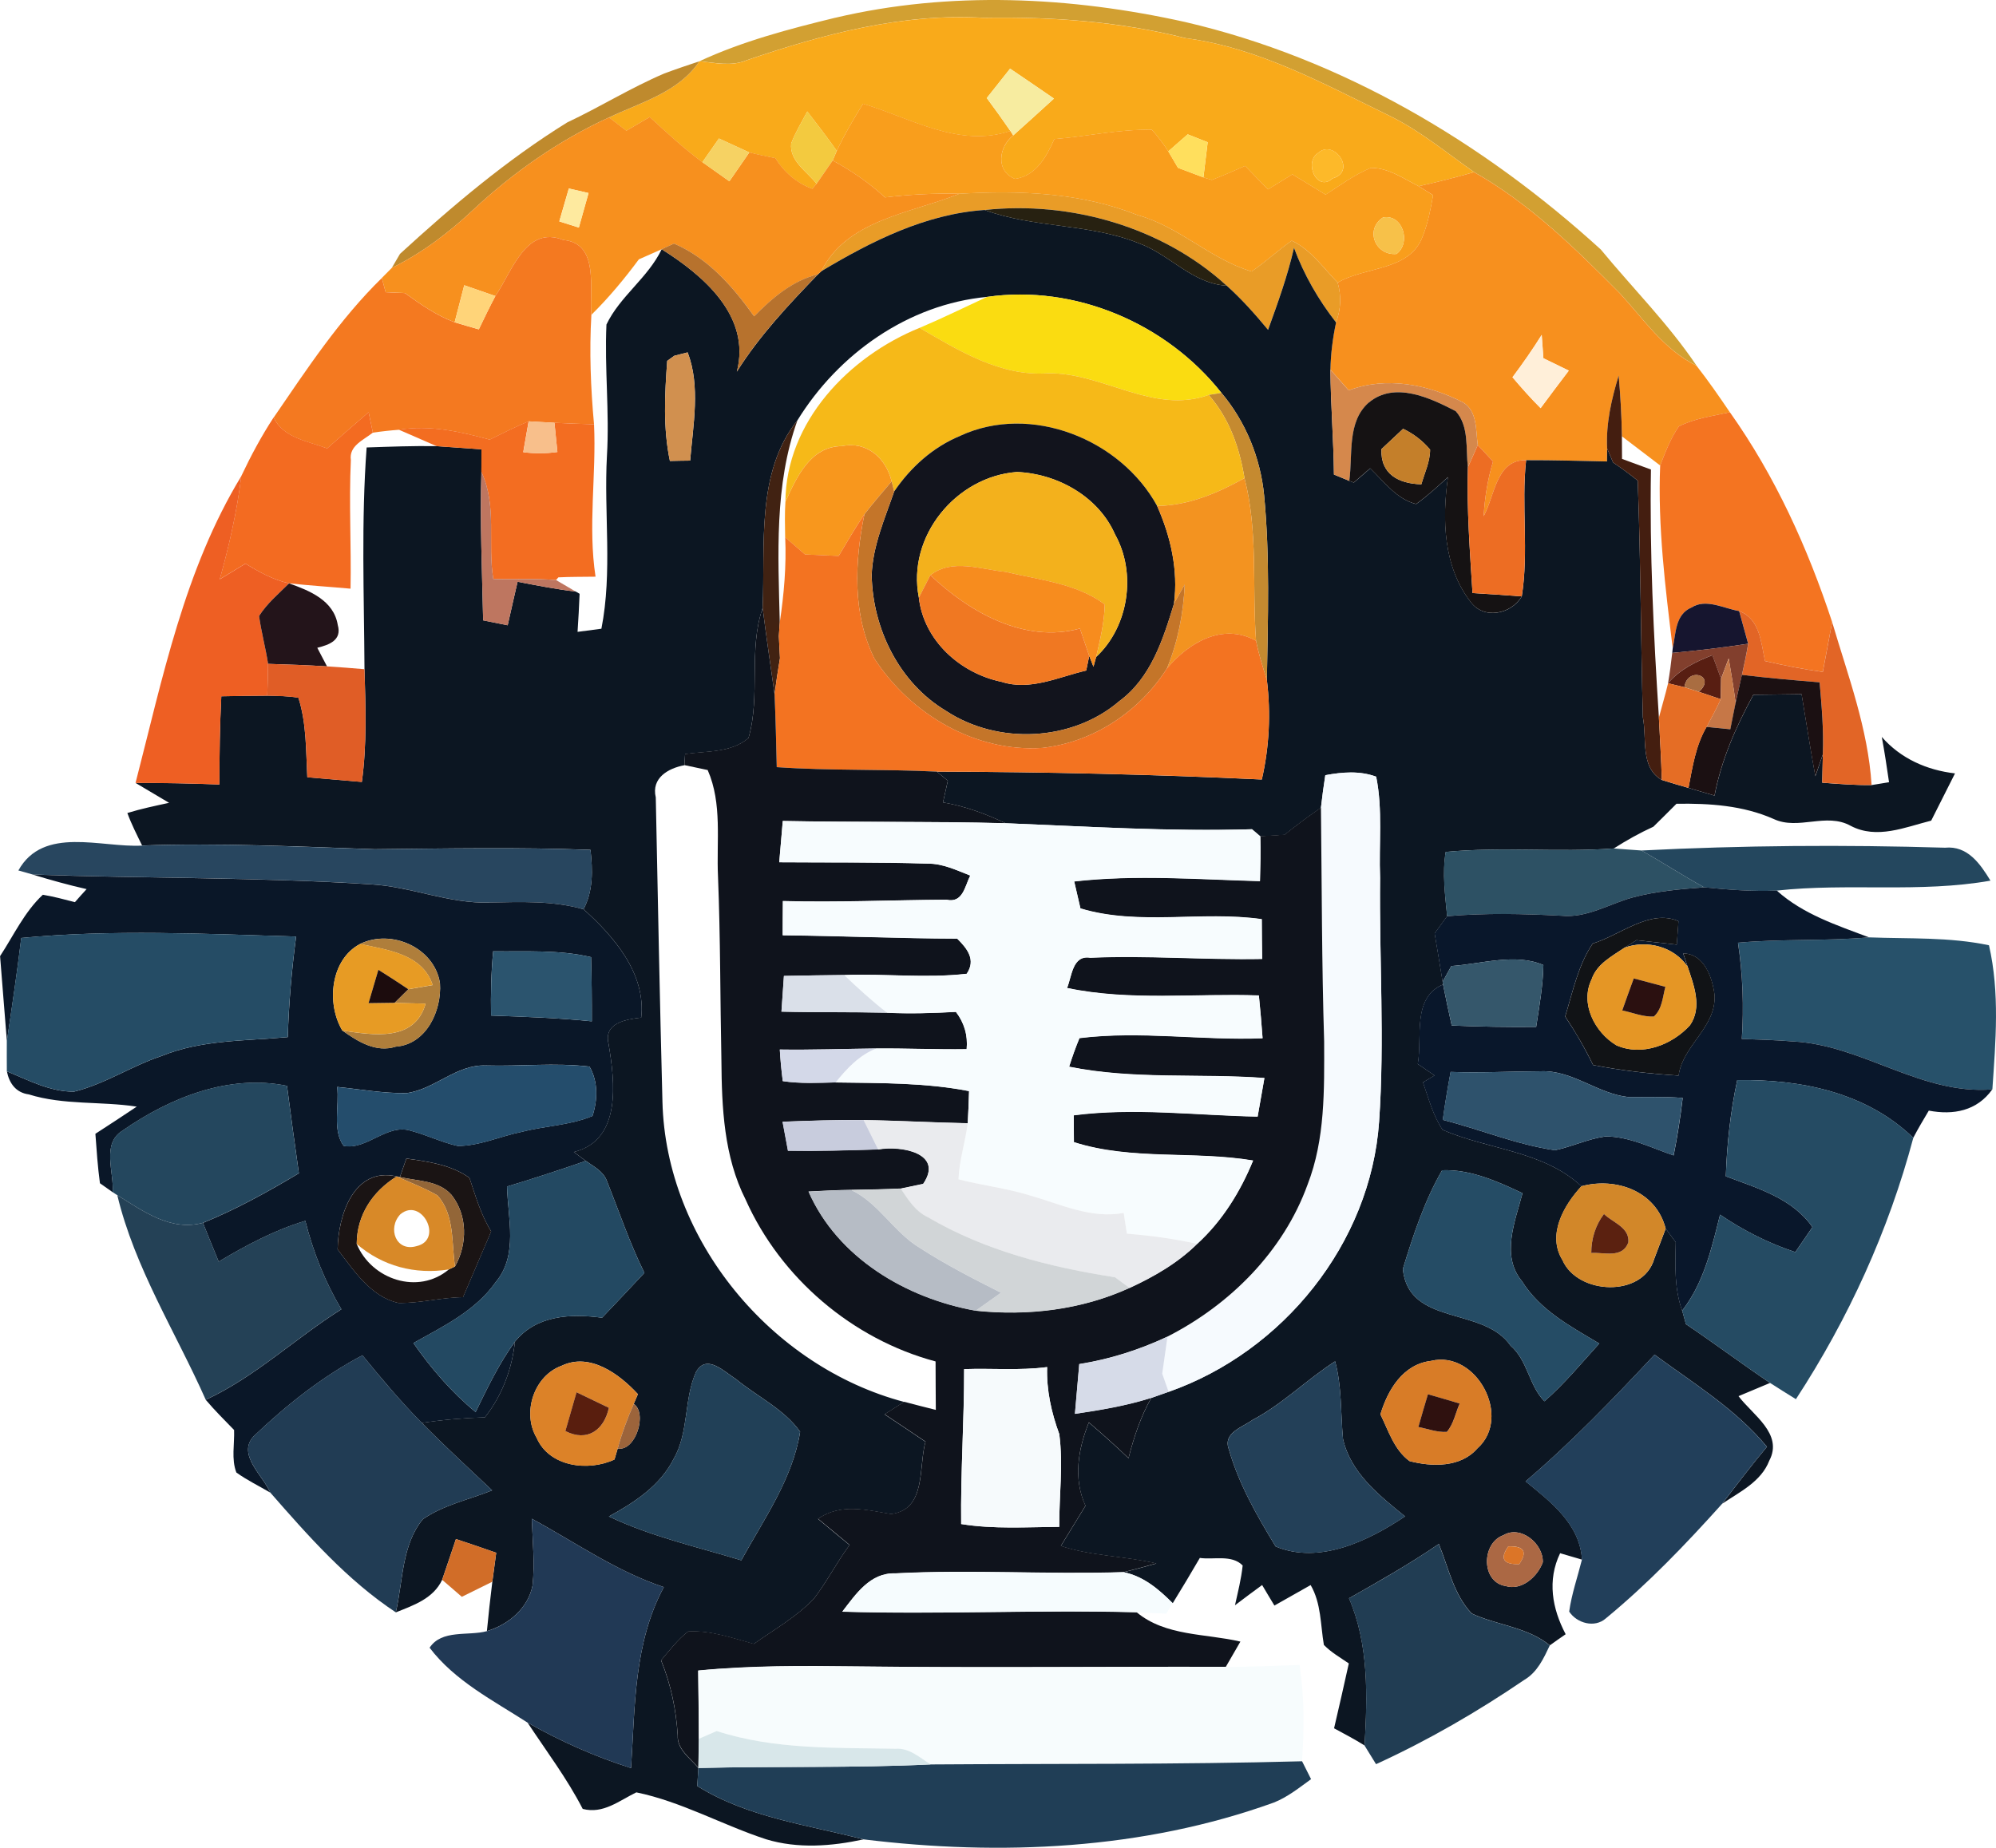
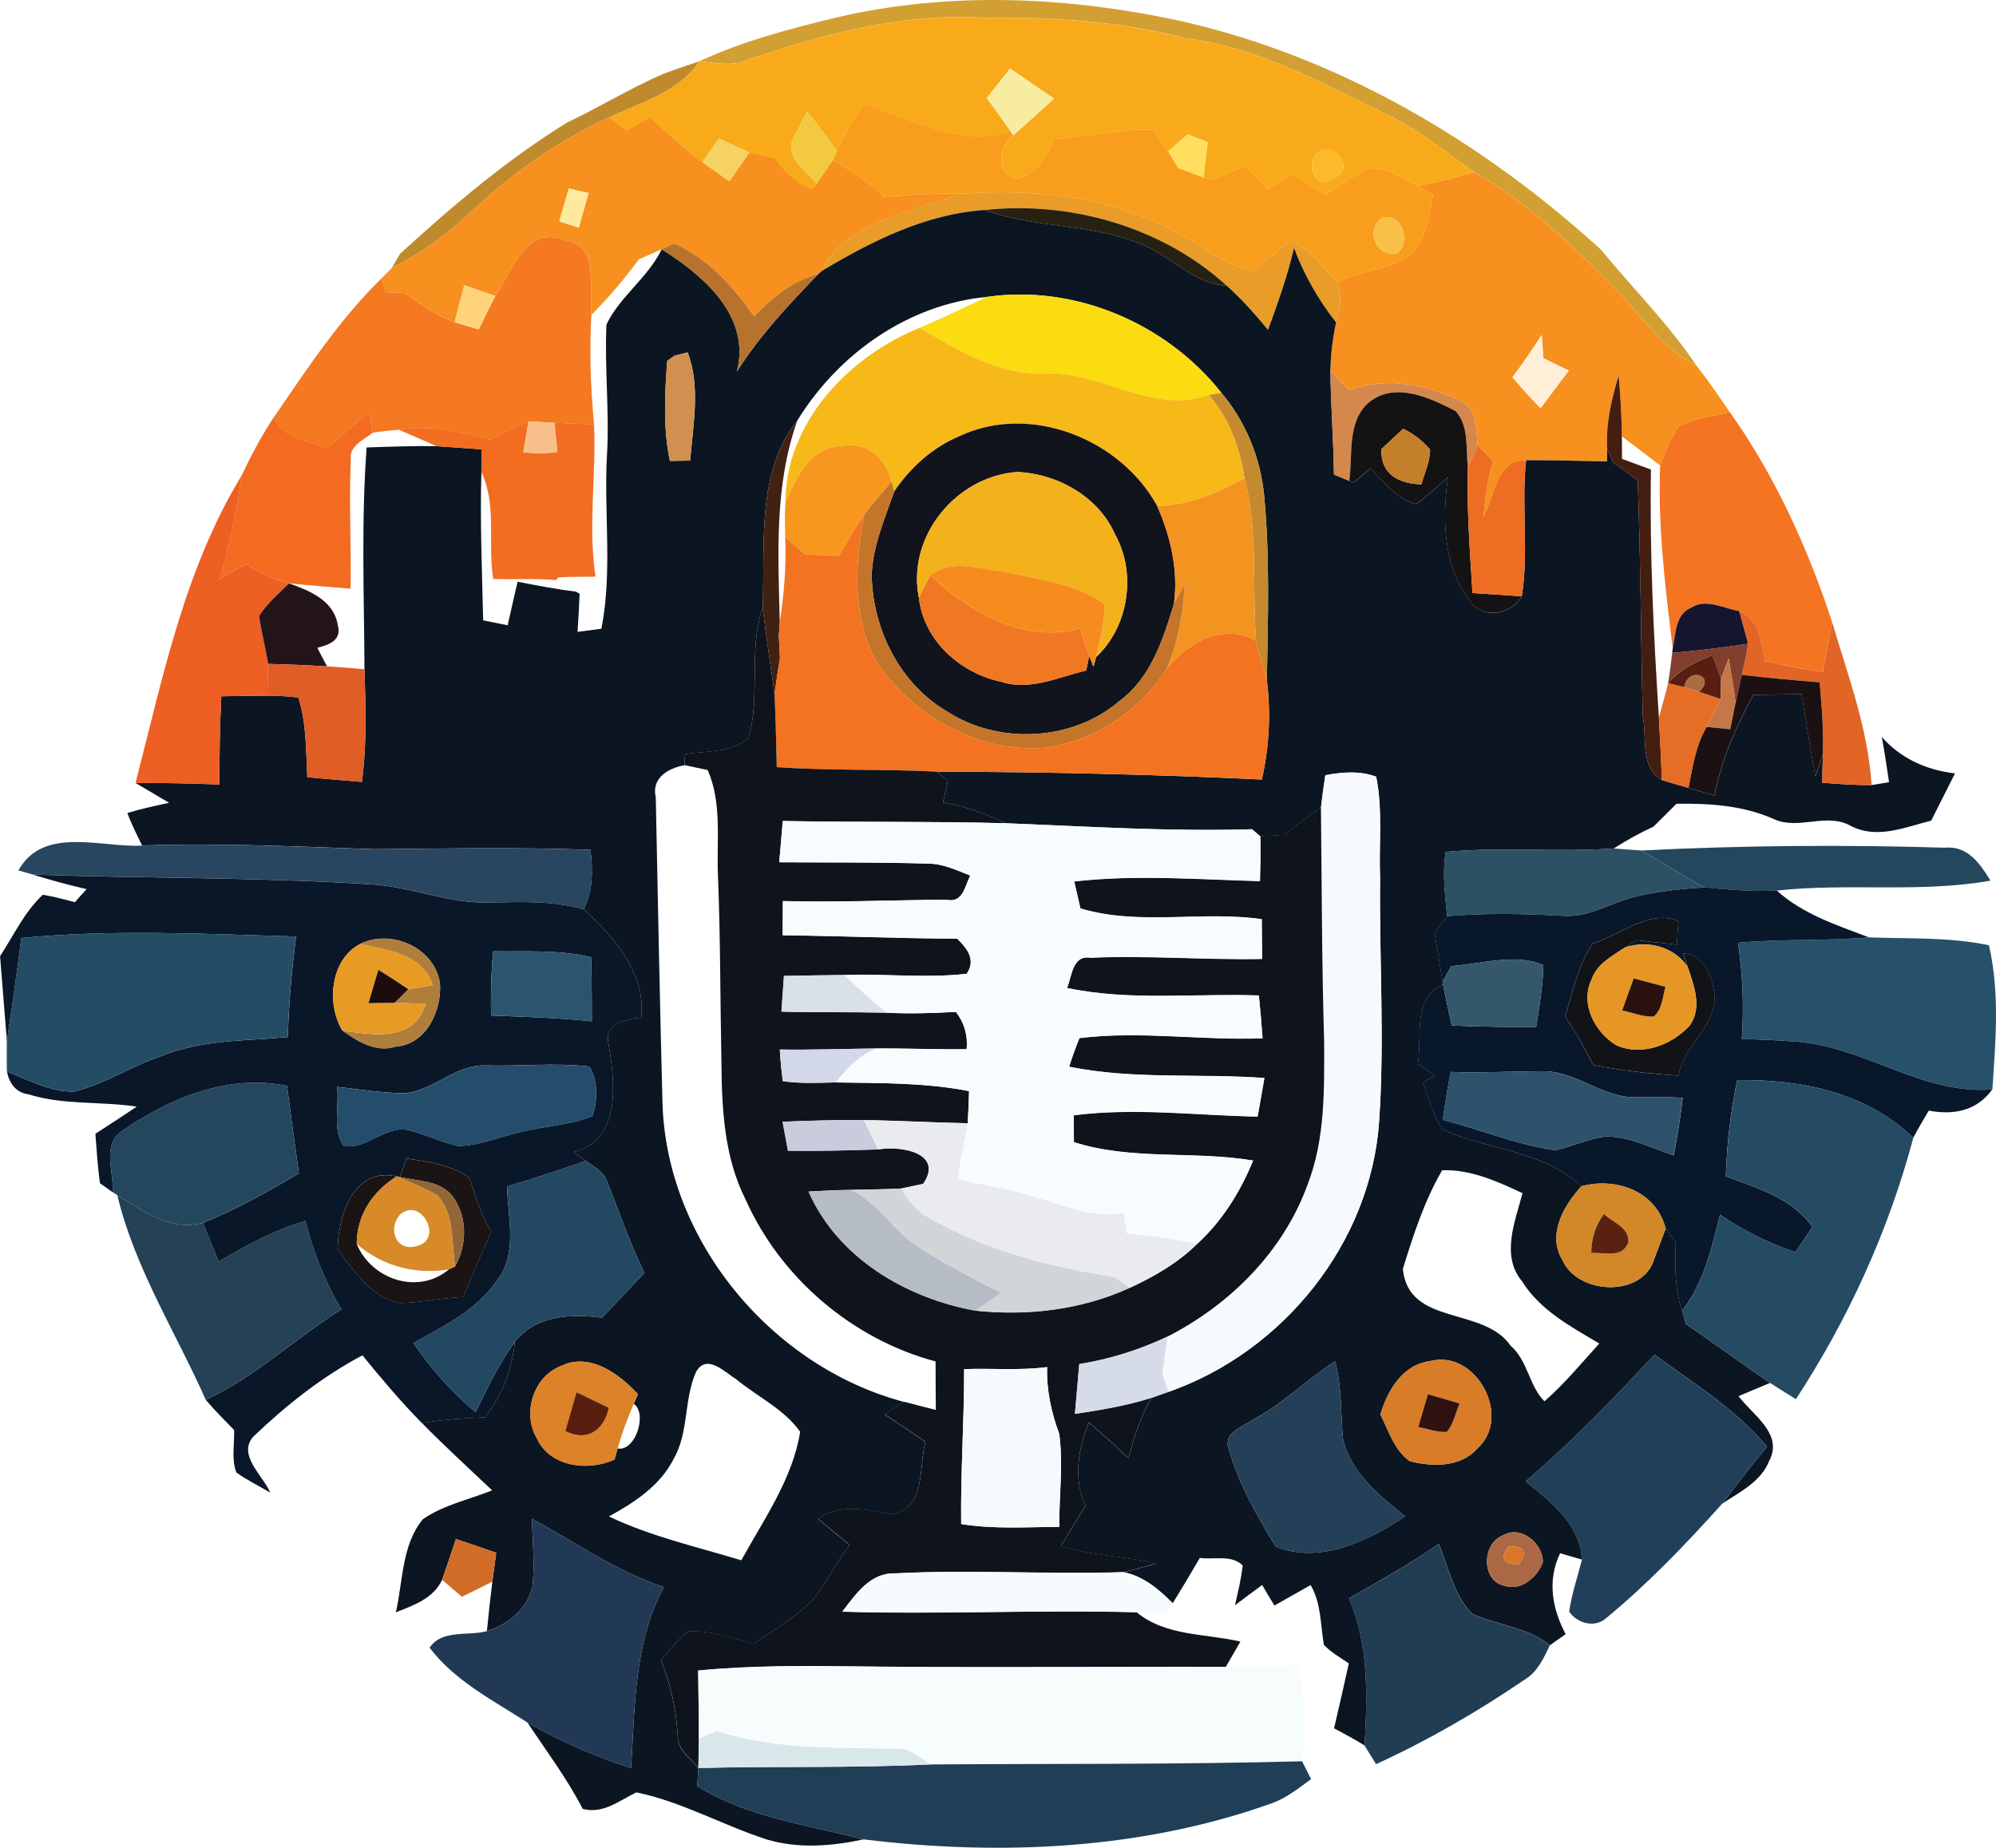
<svg xmlns="http://www.w3.org/2000/svg" id="a" viewBox="0 0 565.81 523.88">
  <defs>
    <style>.b{fill:#f7eca0;}.b,.c,.d,.e,.f,.g,.h,.i,.j,.k,.l,.m,.n,.o,.p,.q,.r,.s,.t,.u,.v,.w,.x,.y,.z,.aa,.ab,.ac,.ad,.ae,.af,.ag,.ah,.ai,.aj,.ak,.al,.am,.an,.ao,.ap,.aq,.ar,.as,.at,.au,.av,.aw,.ax,.ay,.az,.ba,.bb,.bc,.bd,.be,.bf,.bg,.bh,.bi,.bj,.bk,.bl,.bm,.bn,.bo,.bp,.bq,.br,.bs,.bt,.bu,.bv,.bw,.bx,.by,.bz,.ca,.cb,.cc,.cd,.ce,.cf,.cg,.ch,.ci,.cj,.ck,.cl,.cm,.cn,.co,.cp,.cq,.cr,.cs,.ct,.cu,.cv,.cw,.cx,.cy,.cz,.da,.db,.dc,.dd,.de{stroke-width:0px;}.c{fill:#f8bf8b;}.d{fill:#f47421;}.e{fill:#f47920;}.f{fill:#f3b11c;}.g{fill:#f7fcfe;}.h{fill:#f7fcfd;}.i{fill:#f6fcfe;}.j{fill:#f7c149;}.k{fill:#f6fafe;}.l{fill:#f6fafc;}.m{fill:#f9aa1a;}.n{fill:#f8971d;}.o{fill:#f99e1c;}.p{fill:#823f2d;}.q{fill:#2b546e;}.r{fill:#2b1010;}.s{fill:#27516a;}.t{fill:#28465f;}.u{fill:#9c643b;}.v{fill:#2f110f;}.w{fill:#2e526c;}.x{fill:#272111;}.y{fill:#5b2110;}.z{fill:#581e12;}.aa{fill:#591e0e;}.ab{fill:#2d5164;}.ac{fill:#1c0c0d;}.ad{fill:#1a1414;}.ae{fill:#1b1012;}.af{fill:#0c1622;}.ag{fill:#35576b;}.ah{fill:#412212;}.ai{fill:#111316;}.aj{fill:#0f131c;}.ak{fill:#12141d;}.al{fill:#0a1728;}.am{fill:#441e10;}.an{fill:#09172b;}.ao{fill:#23141a;}.ap{fill:#234962;}.aq{fill:#223f5a;}.ar{fill:#213955;}.as{fill:#244156;}.at{fill:#24475e;}.au{fill:#234058;}.av{fill:#a96d41;}.aw{fill:#203e56;}.ax{fill:#214057;}.ay{fill:#213c54;}.az{fill:#213d53;}.ba{fill:#16152f;}.bb{fill:#244d6c;}.bc{fill:#254b63;}.bd{fill:#254c65;}.be{fill:#151213;}.bf{fill:#c58a30;}.bg{fill:#c5703a;}.bh{fill:#c47f2a;}.bi{fill:#c47529;}.bj{fill:#d28729;}.bk{fill:#d2a032;}.bl{fill:#d1d5d7;}.bm{fill:#e05d26;}.bn{fill:#dc7527;}.bo{fill:#d16d28;}.bp{fill:#d1904f;}.bq{fill:#d8e7ea;}.br{fill:#d3d8e8;}.bs{fill:#c67747;}.bt{fill:#e26526;}.bu{fill:#c8ccdd;}.bv{fill:#d6dbe8;}.bw{fill:#d5884c;}.bx{fill:#dc8228;}.by{fill:#dae0e9;}.bz{fill:#bf8a2d;}.ca{fill:#be7660;}.cb{fill:#ab6844;}.cc{fill:#af7e3b;}.cd{fill:#d88928;}.ce{fill:#d87c27;}.cf{fill:#b7722d;}.cg{fill:#b6bcc5;}.ch{fill:#936638;}.ci{fill:#ee5f23;}.cj{fill:#f36b21;}.ck{fill:#f39320;}.cl{fill:#f36d21;}.cm{fill:#f37321;}.cn{fill:#f3ca3f;}.co{fill:#ffdf5d;}.cp{fill:#ffefd9;}.cq{fill:#e56d25;}.cr{fill:#e59625;}.cs{fill:#fadc11;}.ct{fill:#fdb929;}.cu{fill:#feea9f;}.cv{fill:#e79b24;}.cw{fill:#ffd479;}.cx{fill:#eaebee;}.cy{fill:#f07822;}.cz{fill:#ed6d23;}.da{fill:#f7901e;}.db{fill:#e99c27;}.dc{fill:#f78c1e;}.dd{fill:#f6d263;}.de{fill:#f6b918;}</style>
  </defs>
  <path class="bk" d="m236.76,5.04c32.56-7.69,66.76-6.02,99.24,1.21,44.24,10.28,84.36,34.05,117.75,64.46l.04.04c9.05,10.98,19.16,21.07,27.14,32.93-9.28-4.57-15.01-13.22-21.78-20.57-12.63-12.72-25.56-25.44-41.28-34.31-7.82-5.5-15.25-11.68-23.86-15.92-18.6-9.02-37.11-19.34-57.92-22.07-18.73-4.76-38.03-6.1-57.26-5.77-23.04-1.37-45.67,4.68-67.25,12.06-4.26,1.78-8.88.7-13.26.24,12.25-5.68,25.36-9.12,38.45-12.31Z" />
  <path class="m" d="m336.09,10.82c20.81,2.74,39.32,13.06,57.92,22.07,8.61,4.24,16.04,10.42,23.86,15.92-5.18,1.48-10.43,2.82-15.71,3.98-4.28-2.15-8.59-5.22-13.53-5.2-4.62,1.91-8.68,4.9-12.86,7.6-3.15-1.93-6.29-3.83-9.41-5.75-2.33,1.42-4.63,2.84-6.93,4.27-2.16-2.22-4.33-4.45-6.47-6.67-3.13,1.37-6.25,2.77-9.44,3.98l-2.39-.72c.39-3.34.81-6.67,1.21-9.97-1.9-.77-3.78-1.5-5.66-2.24-1.85,1.61-3.67,3.2-5.5,4.82-1.41-2.16-2.94-4.2-4.64-6.11-9.29-.19-18.45,1.91-27.66,2.64-2.25,4.97-5.14,10.42-11.15,11.29-5.57-2.21-4.65-9.08-.51-12.33,3.86-3.49,7.73-6.92,11.55-10.45-4.15-2.86-8.29-5.69-12.44-8.49-2.22,2.78-4.41,5.56-6.61,8.34,2.29,3.06,4.51,6.18,6.69,9.34-14.57,4.9-28.21-3.65-41.78-7.72-2.65,4.35-5.28,8.73-7.43,13.36-2.68-3.81-5.51-7.48-8.36-11.18-1.56,2.99-3.37,5.89-4.56,9.07-.55,4.99,4.5,7.95,7.2,11.42l-1.22,1.45c-4.43-1.64-7.97-4.69-10.47-8.69-2.48-.51-4.94-.99-7.38-1.63-2.15-1-6.46-2.97-8.61-3.95-1.55,2.23-3.14,4.47-4.7,6.72-5.28-3.91-10.11-8.37-14.92-12.8-2.21,1.29-4.44,2.58-6.63,3.88-1.24-.95-3.66-2.82-4.9-3.77,9.09-4.32,19.67-7.1,25.62-15.92l.03-.02c4.38.46,9,1.54,13.26-.24,21.59-7.39,44.22-13.43,67.25-12.06,19.23-.33,38.54,1.02,57.26,5.77Zm37.65,32.48c-4.28,2.57-.48,11.35,4.01,7.28,6.96-2,.41-11.21-4.01-7.28Z" />
  <path class="da" d="m402.15,52.79c5.28-1.17,10.52-2.5,15.71-3.98,15.72,8.87,28.65,21.59,41.28,34.31,6.77,7.34,12.5,16,21.78,20.57,3.32,4.26,6.4,8.69,9.44,13.19-4.86,1.1-9.95,1.71-14.44,4.01-2.36,3.37-3.82,7.27-5.31,11.08-3.63-2.76-7.23-5.51-10.85-8.27-.07-5.75-.41-11.51-.91-17.23-2.04,6.7-3.63,13.62-3.28,20.67l-.04,3.68c-7.65-.17-15.28-.38-22.93-.36-8.53-.16-8.86,10.15-12.02,15.89.29-5.28,1.15-10.47,2.65-15.52-1.46-1.54-2.89-3.1-4.33-4.64-.58-4.1-.05-9.62-4.14-12.09-9.95-5.11-21.68-7.45-32.44-3.43-1.74-1.94-3.48-3.91-5.19-5.87.1-4.51.66-8.99,1.6-13.39,1.39-3.76,1.53-7.52.46-11.28,7.93-4.72,20.54-3.16,24.16-13.3,1.47-3.68,2.2-7.61,2.88-11.5-1.01-.64-3.05-1.9-4.09-2.55Zm26.59,54.17c2.55,3,5.18,5.97,7.98,8.76,2.63-3.56,5.31-7.1,7.99-10.64-2.42-1.16-4.81-2.34-7.2-3.51-.13-1.66-.35-4.96-.48-6.62-2.59,4.13-5.37,8.12-8.29,12.02Z" />
  <path class="ct" d="m373.74,43.29c4.42-3.94,10.96,5.27,4.01,7.28-4.48,4.08-8.29-4.7-4.01-7.28Z" />
  <path class="o" d="m388.62,47.59c4.94-.02,9.25,3.05,13.53,5.2,1.03.65,3.08,1.91,4.09,2.55-.68,3.89-1.41,7.82-2.88,11.5-3.63,10.14-16.23,8.58-24.16,13.3-4.08-4.19-7.63-9.4-13.03-11.9-3.91,2.76-7.42,6.03-11.36,8.73-11.61-3.42-20.51-12.74-32.31-15.97-16.07-6.42-33.46-7.04-50.52-6.06-7.06-.18-14.1.21-21.11,1.02-4.48-4.12-9.5-7.55-14.83-10.47.3-.68.87-2.06,1.17-2.74,2.15-4.63,4.78-9.01,7.43-13.36,13.57,4.07,27.21,12.62,41.78,7.72l.8,1.27c-4.14,3.25-5.05,10.12.51,12.33,6.01-.87,8.91-6.32,11.15-11.29,9.21-.73,18.37-2.83,27.66-2.64,1.7,1.9,3.23,3.94,4.64,6.11.67,1.15,2.06,3.49,2.75,4.68,2.39.91,4.78,1.82,7.2,2.71l2.39.72c3.2-1.22,6.31-2.61,9.44-3.98,2.14,2.22,4.3,4.44,6.47,6.67,2.3-1.42,4.6-2.85,6.93-4.27,3.13,1.92,6.26,3.82,9.41,5.75,4.19-2.7,8.24-5.69,12.86-7.6Zm3.43,14.06c-5.25,3.43-2.18,10.91,3.82,10.35,4.24-3.14,1.79-11.39-3.82-10.35Z" />
  <path class="b" d="m286.33,19.45c4.14,2.8,8.28,5.63,12.44,8.49-3.82,3.53-7.69,6.96-11.55,10.45l-.8-1.27c-2.18-3.16-4.4-6.28-6.69-9.34,2.19-2.78,4.39-5.57,6.61-8.34Z" />
  <path class="co" d="m336.67,38.09c1.88.74,3.76,1.47,5.66,2.24-.41,3.3-.82,6.63-1.21,9.97-2.42-.89-4.81-1.8-7.2-2.71-.69-1.18-2.08-3.53-2.75-4.68,1.83-1.62,3.64-3.21,5.5-4.82Z" />
  <path class="j" d="m392.05,61.65c5.61-1.04,8.06,7.21,3.82,10.35-6,.56-9.07-6.92-3.82-10.35Z" />
  <path class="bz" d="m188.29,20.84c3.28-1.24,6.66-2.35,9.99-3.48-5.95,8.83-16.53,11.6-25.62,15.92-14.25,6.53-27.24,15.64-38.67,26.34-6.88,6.46-14.44,12.16-22.93,16.34.58-1,1.75-2.99,2.33-3.99,14.83-13.58,30.24-26.63,47.38-37.25,9.29-4.37,18.06-9.85,27.52-13.88Z" />
  <path class="db" d="m354.8,76.96c3.95-2.7,7.45-5.97,11.36-8.73,5.4,2.51,8.95,7.71,13.03,11.9,1.08,3.77.93,7.52-.46,11.28-5-6.4-9.08-13.51-11.93-21.14-1.82,7.94-4.58,15.59-7.35,23.25-3.65-4.41-7.46-8.71-11.73-12.53-18.2-16.65-44.29-24.09-68.63-21.46-16.76,1.13-32.11,8.88-46.26,17.35,7.15-14.58,25.51-16.46,39.14-21.95,17.06-.99,34.45-.36,50.52,6.06,11.8,3.23,20.7,12.55,32.31,15.97Z" />
  <path class="cn" d="m228.84,31.58c2.85,3.7,5.68,7.37,8.36,11.18-.3.68-.87,2.06-1.17,2.74-1.14,1.63-3.41,4.95-4.55,6.58-2.7-3.47-7.75-6.43-7.2-11.42,1.19-3.18,3-6.08,4.56-9.07Z" />
  <path class="af" d="m366.81,70.28c2.84,7.63,6.92,14.74,11.93,21.14-.94,4.4-1.51,8.88-1.6,13.39.07,9.92.9,19.8,1,29.73,1.09.45,3.27,1.35,4.36,1.8l1.27.48c1.55-1.32,3.12-2.67,4.65-4.03,3.94,3.78,7.44,8.7,13.02,10.12,3.22-2.3,6.1-4.99,9.03-7.63-1.7,11.9-1.31,25.39,6.36,35.28,3.68,5.22,11.54,3.64,14.55-1.46,2.04-12.81-.17-25.77,1.23-38.63,7.65-.02,15.29.19,22.93.36l.04-3.68c.42,1,1.26,2.97,1.68,3.97,2.4,1.6,4.74,3.32,6.99,5.15.85,22.36.86,44.74,1.46,67.1,1.18,5.95-.85,14.25,5.37,17.76,2.5.78,5.02,1.55,7.57,2.26,1.83.56,5.54,1.65,7.38,2.18,1.93-10.13,6.1-19.59,11.01-28.58,4.55-.05,9.11-.12,13.67-.17,1.29,7.76,2.48,15.51,3.9,23.25.53-1.54,1.59-4.61,2.12-6.15-.03,2.01-.13,5.99-.18,7.99,4.65.35,9.32.73,14,.67,1.23-.2,3.7-.59,4.94-.81-.63-4.3-1.26-8.57-2.06-12.84,5.37,6.14,12.75,9.41,20.76,10.34-2.26,4.46-4.52,8.92-6.75,13.39-7.42,1.87-15.4,5.37-22.81,1.48-6.96-3.89-14.83,1.35-21.86-1.95-8.67-3.84-18.18-4.46-27.54-4.31-2.18,2.18-4.35,4.36-6.54,6.5-3.89,1.78-7.63,3.87-11.23,6.17-15.87,1.17-31.83-.54-47.64.99-1,6.05-.16,12.16.41,18.22-.88,1.2-2.65,3.63-3.54,4.86.76,4.58,1.54,9.16,2.27,13.75l.13.73c-8.89,3.8-5.82,14.92-7.18,22.56,1.19.83,3.58,2.45,4.76,3.25-.81.51-2.45,1.49-3.28,1.96,1.61,4.58,2.83,9.4,5.57,13.47,12.96,5.62,28.55,5.93,39.34,15.98-5,5.39-9.81,13.77-5.38,20.94,4.3,9.88,22.76,10.66,25.99-.29.81-2.15,2.46-6.5,3.27-8.65.7.95,2.16,2.89,2.85,3.86-.15,6.51-.43,13.17,1.83,19.43.28.96.78,2.86,1.06,3.81,8.03,5.4,15.8,11.23,23.85,16.66-2.99,1.25-5.96,2.5-8.95,3.75,3.97,5.3,12.76,10.66,8.72,18.29-2.31,5.99-8.37,8.84-13.34,12.21,4.14-5.45,8.31-10.9,12.68-16.15-8.84-10.71-20.81-17.97-31.86-26.11-11.67,12.49-23.52,24.82-36.56,35.92,7.17,5.81,15.43,12.15,16,22.19-1.57-.46-4.65-1.36-6.21-1.82-3.7,7.68-2.27,15.69,1.57,22.97-1.49,1.02-2.99,2.07-4.48,3.15-6.41-5.22-14.91-5.66-22.13-9.02-5.13-5.35-6.6-13.02-9.34-19.72-8.19,5.6-16.82,10.51-25.46,15.39,5.66,13.15,5.22,27.75,4.42,41.74-2.83-1.76-5.75-3.3-8.66-4.87,1.42-6.14,2.84-12.26,4.18-18.39-2.43-1.67-5-3.13-7.07-5.25-.98-5.73-.73-11.76-3.75-16.97-3.43,1.92-6.86,3.86-10.27,5.81-1.19-1.94-2.34-3.9-3.48-5.82-2.6,1.9-5.15,3.8-7.7,5.74.83-3.74,1.78-7.47,2.18-11.28-3.09-3.16-8.19-1.57-12.14-2.14-2.51,4.31-5.06,8.58-7.68,12.83-3.94-3.94-8.25-7.64-13.89-8.78,3.09-.77,6.17-1.59,9.24-2.47-8.94-2.11-18.3-2.06-27.06-4.96,2.33-3.8,4.67-7.61,6.97-11.39-3.52-7.74-2.08-16.03.96-23.63,3.82,3.27,7.59,6.65,11.24,10.13,1.52-5.93,3.43-11.74,6.45-17.09,1.22-.44,3.7-1.31,4.94-1.74,32.39-11.37,57.26-42.08,59.65-76.61,1.6-23,.03-46.07.28-69.09-.39-9.56.8-19.27-1.11-28.7-4.67-1.74-9.65-1.31-14.42-.42-.47,3.07-.9,6.16-1.24,9.25-3.55,2.41-6.98,4.99-10.31,7.66-1.73.11-5.16.32-6.87.43-.59-.52-1.77-1.5-2.36-2.02-23.3.7-46.62-.78-69.89-1.71-5.64-2.68-11.53-4.86-17.71-5.89.46-2.04.93-4.11,1.37-6.15-.77-.65-2.31-1.92-3.1-2.58,30.71.08,61.43.78,92.11,2.23,2.13-9.28,2.58-18.81,1.43-28.22.3-17.46.88-34.97-.78-52.36-1.04-10.6-5.23-20.9-12.11-29.05-15.56-19.7-41.49-30.78-66.45-27.2-22.33,2.1-42.12,16.15-53.73,34.99-11.81,14.78-9.09,35.38-9.86,53.18-4.11,11.99-.55,24.87-4.01,36.89-4.92,4.3-11.92,3.66-17.98,4.57-.07.78-.16,2.37-.2,3.15-4.6.86-9.42,3.62-8.11,9.12.58,28.73,1.14,57.51,1.89,86.26.95,39.24,30.9,75.2,68.52,85.14-1.85,1.16-3.71,2.34-5.57,3.52,3.87,2.56,7.73,5.15,11.61,7.77-2.02,7.08.32,19.26-9.76,20.51-7.01-1.17-14.33-3.1-20.7,1.36,2.96,2.49,5.96,4.95,8.95,7.42-3.62,4.86-6.39,10.34-10.08,15.16-4.92,5.22-11.27,8.76-17.06,12.88-6.08-1.64-12.21-3.89-18.61-3.53-3,2.28-5.25,5.34-7.7,8.18,2.77,6.78,4.28,13.96,4.72,21.26-.19,4.09,3.56,6.45,5.87,9.25-.08,1.28-.24,3.83-.32,5.11,14.27,8.92,31.16,10.99,47.13,15.13-9.07,1.97-18.65,2.7-27.62-.03-12.38-4.04-23.96-10.66-36.78-13.3-4.85,2.35-9.41,6.22-15.2,4.69-4.43-8.62-10.31-16.39-15.65-24.48,9.31,5.29,19.13,9.65,29.35,12.9,1.14-17.42.78-35.45,9.29-51.3-13.45-4.46-25.06-12.69-37.42-19.38.21,6.27.88,12.6.22,18.88-1.26,6.51-6.84,11.14-12.95,12.97.46-4.67.95-9.33,1.54-13.99.29-2.07.82-6.18,1.1-8.22-3.81-1.32-7.59-2.64-11.42-3.89-1.31,3.84-2.57,7.72-3.91,11.57-2.51,5.32-8.07,7.2-13.13,9.22,2.06-8.85,1.65-19.11,7.66-26.4,5.89-4.09,13.09-5.55,19.65-8.19-6.67-6.33-13.48-12.54-19.94-19.13,5.94-.89,11.93-1.4,17.9-1.59,4.87-6.22,7.67-13.63,8.5-21.46,6.13-7.53,15.78-7.94,24.7-6.77,4.02-4.21,8.02-8.46,12-12.71-4.17-8.44-7.16-17.36-10.64-26.07-1-2.76-3.79-4.11-5.99-5.68-.85-.62-2.52-1.9-3.38-2.53,13.67-3.36,11.63-20.01,9.85-30.62-1.48-6.01,4.99-6.98,9.25-7.49,1.38-12.44-7.7-22.98-16.35-30.71,2.78-5.24,2.61-11.13,1.97-16.84-20.39-.78-40.79-.38-61.21-.18-21.94-.76-43.9-1.81-65.89-1.05-1.48-3.03-3.02-6.03-4.18-9.21,3.88-1.2,7.87-2.03,11.83-2.89-3.17-1.88-6.36-3.77-9.52-5.65,7.94-.02,15.86.15,23.78.45,0-8.34.12-16.69.54-25.01,4.35-.08,8.68-.17,13.03-.17,2.95.07,5.93.06,8.83.59,2.33,7.29,2.12,15.01,2.52,22.53,5.15.44,10.3.89,15.46,1.33,1.46-10.62,1.06-21.32.75-31.98-.12-20.95-.94-41.92.61-62.84,6.62-.22,13.25-.48,19.88-.37,4.22.28,8.46.59,12.67.89.02,2.13,0,4.27-.02,6.42-.41,14.03.19,28.06.5,42.08,2.31.46,4.61.92,6.95,1.39.93-4.11,1.85-8.24,2.81-12.34,5.46,1.04,10.95,2.14,16.49,2.78l1.09.64c-.15,3.59-.33,7.2-.58,10.79,1.68-.22,5.08-.67,6.76-.89,3.18-16.16.67-32.72,1.57-49.04.75-12.39-.71-24.81-.14-37.2,3.8-7.99,11.78-13.25,15.66-21.35,11.84,7.44,25.4,18.99,21.31,34.71,6.41-10.2,14.68-18.99,23.02-27.62.24-.19.69-.65.94-.87,14.15-8.47,29.5-16.22,46.26-17.35,14.14,5.19,29.74,3.78,43.74,9.44,8.74,3.16,15.15,11.46,24.89,12.02,4.27,3.82,8.08,8.12,11.73,12.53,2.77-7.66,5.54-15.32,7.35-23.25Zm-175.65,30.58l-2.02,1.45c-.7,9.4-1.2,19.08.76,28.38,1.44-.03,4.3-.1,5.74-.1.83-10,2.97-21.24-.72-30.68l-3.75.95Zm217.64,230.93c-5.04,8.72-8.19,18.39-11.13,27.99,1.63,16.3,22.83,10.52,30.54,21.75,4.86,4.16,5.22,11.4,9.6,15.76,5.67-4.95,10.48-10.79,15.54-16.38-8.07-4.8-16.78-9.42-21.91-17.66-6.05-7.26-1.93-17,.15-24.96-7.12-3.35-14.76-6.81-22.79-6.5Zm-17.49,69.21c2.29,4.62,3.87,10.02,8.24,13.24,6.33,1.67,14.53,1.86,19.22-3.57,9.98-8.82-.21-27.98-13.13-24.83-7.92.95-12.24,8.18-14.33,15.16Zm-36.34,1.64c-2.88,2.05-8.44,3.64-6.6,8.34,2.77,9.78,7.98,18.82,13.23,27.46,12.34,5.17,26.25-1.54,36.68-8.52-7.29-5.93-15.47-12.35-17.59-22.02-.67-7.34-.3-14.77-2.22-21.94-8.1,5.2-14.94,12.17-23.51,16.67Zm71.24,32.6c-6.29,2.19-6.42,13.33.61,14.43,4.56,1.39,9.07-2.71,10.52-6.75.16-5.29-6.26-10.56-11.13-7.69Zm-228.88-46.32c-3.52,7.78-2,17.12-6.36,24.68-3.82,7.62-11.13,12.38-18.37,16.34,11.95,5.7,24.94,8.59,37.54,12.43,6.4-11.64,14.6-23.18,16.68-36.45-4.55-6.42-12.14-9.95-18.13-14.88-3.24-2.01-8.35-7.38-11.35-2.12Zm-38.06-1.73c-7.91,2.81-11.36,13.35-7.13,20.48,3.57,8.21,14.61,9.6,22.05,6.12l.91-3.11c5.1.88,8.48-10.02,4.55-12.66l1.18-2.76c-5.26-5.7-13.58-11.85-21.55-8.08Z" />
  <path class="cp" d="m428.74,106.96c2.92-3.9,5.7-7.89,8.29-12.02.13,1.66.36,4.96.48,6.62,2.39,1.18,4.78,2.35,7.2,3.51-2.68,3.54-5.36,7.09-7.99,10.64-2.8-2.78-5.43-5.75-7.98-8.76Z" />
  <path class="x" d="m279.1,59.54c24.34-2.63,50.43,4.81,68.63,21.46-9.74-.56-16.15-8.86-24.89-12.02-14.01-5.66-29.6-4.24-43.74-9.44Z" />
  <path class="am" d="m455.57,127.14c-.35-7.06,1.24-13.97,3.28-20.67.5,5.72.84,11.47.91,17.23.01,1.6.03,4.81.04,6.41,2.73,1.01,5.46,2.02,8.2,3.01-.4,23.45.75,46.93,2.25,70.33.29,5.9.67,11.77.83,17.68-6.22-3.52-4.19-11.82-5.37-17.76-.6-22.37-.62-44.75-1.46-67.1-2.25-1.83-4.59-3.54-6.99-5.15-.42-1-1.26-2.97-1.68-3.97Z" />
  <path class="d" d="m490.37,116.87c12.84,18.11,22.07,38.46,28.99,59.49-.9,4.7-1.77,9.41-2.65,14.14-5.51-.76-10.98-1.83-16.38-3.09-1.16-5.3-1.41-11.9-7.33-14.17-4.35-.74-9.44-3.66-13.51-1-4.66,1.96-4.42,7.39-5.32,11.56-2.1-17.23-4.26-34.45-3.56-51.84,1.49-3.81,2.94-7.71,5.31-11.08,4.49-2.3,9.58-2.91,14.44-4.01Z" />
  <path class="da" d="m250.86,55.96c7.01-.82,14.05-1.2,21.11-1.02-13.63,5.49-31.99,7.37-39.14,21.95-.25.22-.7.67-.94.87-7.3,1.82-12.95,6.73-18.11,11.93-6.01-8.42-13-16.46-22.72-20.63-.89.4-2.64,1.22-3.5,1.61-1.62.72-4.85,2.16-6.46,2.86-4.12,5.56-8.54,10.88-13.46,15.73-.67-7.23,2.39-20.27-7.95-21.22-10.7-4.27-14.57,9.09-19.27,15.89-2.96-1.03-5.91-2.04-8.82-3.06-.92,3.5-1.8,6.98-2.72,10.49-5.14-1.93-9.69-5.09-14.11-8.29-1.82-.05-3.65-.14-5.45-.24-.26-1.01-.81-3.03-1.08-4.03.68-.7,2.11-2.12,2.82-2.84,8.49-4.18,16.05-9.88,22.93-16.34,11.43-10.7,24.42-19.8,38.67-26.34,1.24.95,3.66,2.82,4.9,3.77,2.18-1.3,4.42-2.58,6.63-3.88,4.81,4.43,9.64,8.89,14.92,12.8,1.91,1.36,5.74,4.07,7.65,5.42,1.89-2.74,3.78-5.48,5.66-8.19,2.44.63,4.9,1.11,7.38,1.63,2.5,3.99,6.04,7.05,10.47,8.69l1.22-1.45c1.14-1.63,3.41-4.95,4.55-6.58,5.33,2.91,10.36,6.34,14.83,10.47Zm-89.62-2.51c-.91,3.11-1.82,6.21-2.7,9.32,1.39.43,4.15,1.32,5.54,1.75.93-3.26,1.85-6.52,2.75-9.79-1.39-.33-4.18-.96-5.6-1.29Z" />
  <path class="dd" d="m199.1,45.98c1.56-2.25,3.15-4.5,4.7-6.72,2.16.98,6.46,2.95,8.61,3.95-1.88,2.71-3.77,5.45-5.66,8.19-1.91-1.36-5.74-4.07-7.65-5.42Z" />
  <path class="bw" d="m382.32,110.67c10.76-4.02,22.5-1.68,32.44,3.43,4.08,2.47,3.56,7.99,4.14,12.09-.7,1.57-2.1,4.72-2.8,6.3-.63-5.31.4-11.64-3.44-15.92-7.26-3.77-17.38-8.56-24.67-2.41-6.2,5.49-4.47,14.75-5.5,22.18-1.09-.45-3.27-1.35-4.36-1.8-.1-9.93-.93-19.81-1-29.73,1.71,1.96,3.44,3.93,5.19,5.87Z" />
  <path class="cs" d="m279.78,84.18c24.96-3.59,50.9,7.49,66.45,27.2-.89.14-2.71.46-3.6.59-15.75,5.67-30.11-6.49-45.69-6.13-13.28.95-25.24-6.47-36.26-12.88,6.45-2.73,12.75-5.83,19.1-8.78Z" />
  <path class="be" d="m387.99,114.16c7.29-6.15,17.41-1.36,24.67,2.41,3.84,4.28,2.82,10.62,3.44,15.92-.34,11.9.58,23.79,1.31,35.66,4.65.27,9.31.57,13.95.94-3,5.09-10.87,6.67-14.55,1.46-7.67-9.89-8.06-23.38-6.36-35.28-2.92,2.65-5.81,5.34-9.03,7.63-5.58-1.42-9.08-6.34-13.02-10.12-1.54,1.36-3.1,2.7-4.65,4.03l-1.27-.48c1.03-7.42-.7-16.69,5.5-22.18Zm3.61,13.18c-.3,7.19,4.97,9.79,11.31,9.97.92-3.24,2.48-6.41,2.48-9.84-2.11-2.5-4.64-4.46-7.65-5.9-1.54,1.46-4.61,4.33-6.15,5.77Z" />
  <path class="cu" d="m161.25,53.44c1.42.33,4.2.96,5.6,1.29-.9,3.27-1.83,6.53-2.75,9.79-1.39-.43-4.15-1.32-5.54-1.75.88-3.11,1.79-6.22,2.7-9.32Z" />
  <path class="cz" d="m418.9,126.19c1.44,1.53,2.86,3.09,4.33,4.64-1.5,5.05-2.36,10.25-2.65,15.52,3.16-5.74,3.49-16.05,12.02-15.89-1.4,12.86.81,25.83-1.23,38.63-4.64-.37-9.3-.68-13.95-.94-.73-11.86-1.66-23.76-1.31-35.66.7-1.57,2.1-4.72,2.8-6.3Z" />
  <path class="bh" d="m391.6,127.34c1.53-1.44,4.6-4.31,6.15-5.77,3,1.44,5.54,3.4,7.65,5.9,0,3.43-1.56,6.6-2.48,9.84-6.34-.18-11.61-2.78-11.31-9.97Z" />
  <path class="cf" d="m213.77,89.68c5.16-5.21,10.81-10.11,18.11-11.93-8.34,8.63-16.61,17.42-23.02,27.62,4.09-15.71-9.47-27.27-21.31-34.71.86-.39,2.61-1.2,3.5-1.61,9.72,4.17,16.71,12.21,22.72,20.63Z" />
  <path class="bf" d="m342.63,111.97c.89-.14,2.71-.46,3.6-.59,6.88,8.14,11.07,18.44,12.11,29.05,1.66,17.39,1.08,34.9.78,52.36-1.15-3.68-2.31-7.34-3.07-11.12-1.14-15.36.63-31.03-3.27-46.11-1.39-8.61-4.31-16.95-10.15-23.59Z" />
  <path class="de" d="m296.94,105.84c15.58-.36,29.94,11.8,45.69,6.13,5.84,6.64,8.76,14.98,10.15,23.59-7.67,4.26-15.86,7.76-24.76,7.89-10.36-18.95-35.81-29.15-55.82-19.9-7.72,3.16-14.07,8.92-18.73,15.76l-.71-2.84c-1.58-6.57-7.02-11.48-14.06-10-8.95.01-12.91,8.86-16.06,15.8.15-22.68,18.01-41.19,38.04-49.32,11.03,6.41,22.98,13.83,36.26,12.88Z" />
  <path class="e" d="m140.42,83.93c4.7-6.8,8.57-20.16,19.27-15.89,10.34.95,7.27,13.99,7.95,21.22-.61,10.36-.19,20.73.75,31.04-3.76-.12-7.47-.22-11.21-.43-1.83-.08-5.49-.3-7.31-.41-3.77,1.55-7.39,3.39-11.04,5.19-8.39-2.27-17.02-4.23-25.75-2.8-2.47.18-4.91.45-7.38.82-.29-1.46-.88-4.34-1.2-5.79-3.94,3.39-7.86,6.81-11.76,10.26-5.45-2.07-12.32-2.88-15.18-8.74,9.43-13.75,18.68-27.85,30.68-39.58.26,1.01.81,3.03,1.08,4.03,1.8.1,3.63.19,5.45.24,4.43,3.2,8.97,6.36,14.11,8.29,2.27.69,4.54,1.35,6.85,2,1.53-3.16,3.04-6.33,4.69-9.43Z" />
  <path class="bt" d="m519.36,176.36c4.48,15.19,10.19,30.26,11.18,46.21-4.69.06-9.36-.32-14-.67.05-2,.15-5.98.18-7.99.3-6.84-.31-13.65-.9-20.46-7.37-.59-14.69-1.24-22.02-2.11.65-2.94,1.29-5.86,1.76-8.83-.63-2.31-1.9-6.93-2.55-9.26,5.92,2.26,6.17,8.86,7.33,14.17,5.39,1.26,10.87,2.33,16.38,3.09.88-4.73,1.75-9.44,2.65-14.14Z" />
  <path class="ba" d="m479.49,172.25c4.07-2.66,9.16.26,13.51,1,.64,2.34,1.92,6.96,2.55,9.26-7.14,1.1-14.32,1.95-21.52,2.6l.14-1.31c.9-4.17.66-9.6,5.32-11.56Z" />
  <path class="ak" d="m272.2,123.56c20.01-9.26,45.46.94,55.82,19.9,3.84,8.66,6.01,18.13,4.79,27.65-3.1,10.16-6.57,21.12-15.55,27.7-13.39,11.48-34.46,12.38-49.1,2.72-13.24-7.9-20.79-23.3-21.06-38.48.29-8.27,3.72-16.01,6.38-23.72,4.65-6.84,11.01-12.6,18.73-15.76Zm-11.73,45.86c1.37,12.21,11.77,21.49,23.44,23.89,8.12,2.64,16.2-1.4,24-3.2l.86-4.13,1.2,3.06.76-2.78c9.22-8.56,11.51-23.76,5.35-34.75-4.69-10.74-16.41-17.24-27.82-17.69-17.23,1.28-31.24,18.26-27.79,35.6Z" />
  <path class="ck" d="m328.02,143.45c8.9-.13,17.09-3.63,24.76-7.89,3.9,15.08,2.14,30.75,3.27,46.11-9.44-5.2-19.07.48-25.26,7.86,3.12-7.58,4.68-15.65,5.04-23.8-.76,1.34-2.27,4.04-3.03,5.38,1.22-9.52-.95-18.99-4.79-27.65Z" />
  <path class="p" d="m495.55,182.51c-.47,2.97-1.11,5.89-1.76,8.83-.45,1.99-1.35,5.98-1.8,7.97-.51-4.24-1.25-8.43-1.96-12.65-.53,1.46-1.64,4.35-2.17,5.79-.8-2.25-1.61-4.48-2.45-6.69-4.69,1.79-9.27,4.03-12.57,7.95.49-2.86.88-5.74,1.19-8.6,7.2-.66,14.37-1.51,21.52-2.6Z" />
  <path class="cw" d="m131.6,80.88c2.92,1.01,5.86,2.03,8.82,3.06-1.65,3.1-3.16,6.27-4.69,9.43-2.31-.65-4.58-1.31-6.85-2,.92-3.5,1.8-6.98,2.72-10.49Z" />
  <path class="bp" d="m191.16,100.86l3.75-.95c3.69,9.44,1.55,20.68.72,30.68-1.43,0-4.29.07-5.74.1-1.95-9.3-1.46-18.98-.76-28.38l2.02-1.45Z" />
  <path class="z" d="m472.85,193.72c3.3-3.92,7.88-6.16,12.57-7.95.84,2.21,1.65,4.44,2.45,6.69-.03,1.45-.07,4.33-.09,5.76-1.55-.51-4.65-1.54-6.19-2.07,5.11-4.59-3.31-7.31-4.1-1.31l-4.64-1.12Z" />
  <path class="bs" d="m490.04,186.66c.71,4.21,1.44,8.41,1.96,12.65-.36,1.88-1.13,5.59-1.49,7.45-1.7-.18-5.06-.5-6.73-.67,1.35-2.63,2.84-5.17,4-7.88.02-1.43.06-4.31.09-5.76.53-1.44,1.64-4.33,2.17-5.79Z" />
  <path class="ae" d="m493.79,191.34c7.34.87,14.66,1.52,22.02,2.11.59,6.81,1.2,13.62.9,20.46-.53,1.54-1.59,4.61-2.12,6.15-1.43-7.74-2.61-15.49-3.9-23.25-4.55.05-9.11.12-13.67.17-4.91,9-9.08,18.45-11.01,28.58-1.83-.54-5.55-1.62-7.38-2.18,1.14-5.9,2.03-12.04,5.13-17.29,1.68.17,5.03.49,6.73.67.36-1.86,1.12-5.56,1.49-7.45.45-1.99,1.35-5.98,1.8-7.97Z" />
  <path class="f" d="m260.47,169.42c-3.45-17.33,10.56-34.31,27.79-35.6,11.42.44,23.13,6.95,27.82,17.69,6.16,10.98,3.87,26.19-5.35,34.75,1.14-4.9,2.32-9.83,2.44-14.89-8-5.97-18.64-6.96-28.14-9.23-6.99-.69-15.17-3.85-21.3.94-.81,1.59-2.45,4.75-3.26,6.35Z" />
  <path class="av" d="m477.49,194.83c.8-6,9.21-3.28,4.1,1.31-1.02-.32-3.08-.98-4.1-1.31Z" />
  <path class="ah" d="m216.19,172.35c.77-17.8-1.95-38.39,9.86-53.18-6.6,18.4-5.46,38.11-5.01,57.3-.07.96-.19,2.92-.26,3.88.07,1.56.25,4.69.32,6.25-.57,3.39-1.08,6.8-1.53,10.22-1.14-8.16-2.37-16.33-3.38-24.48Z" />
  <path class="n" d="m238.69,126.48c7.04-1.47,12.48,3.43,14.06,10-2.63,3.08-5.24,6.14-7.71,9.32-2.61,3.83-4.92,7.85-7.3,11.83-3.17-.13-6.34-.29-9.54-.42-1.89-1.61-3.75-3.25-5.63-4.88-.06-3.34-.14-6.7.07-10.04,3.14-6.94,7.11-15.79,16.06-15.8Z" />
  <path class="cq" d="m472.85,193.72l4.64,1.12c1.02.32,3.08.98,4.1,1.31,1.54.53,4.64,1.57,6.19,2.07-1.16,2.71-2.65,5.25-4,7.88-3.1,5.25-3.99,11.39-5.13,17.29-2.55-.72-5.06-1.48-7.57-2.26-.16-5.91-.54-11.78-.83-17.68.85-3.26,1.83-6.45,2.6-9.72Z" />
  <path class="bi" d="m252.76,136.49l.71,2.84c-2.65,7.72-6.08,15.45-6.38,23.72.26,15.18,7.81,30.58,21.06,38.48,14.64,9.67,35.71,8.76,49.1-2.72,8.98-6.58,12.45-17.54,15.55-27.7.76-1.34,2.27-4.04,3.03-5.38-.36,8.15-1.92,16.21-5.04,23.8-7.78,12.19-20.78,20.87-35.24,22.51-19.05,1.33-37.44-9.56-47.66-25.29-6.29-12.64-5.62-27.44-2.85-40.94,2.47-3.18,5.09-6.24,7.71-9.32Z" />
  <path class="cl" d="m157.18,119.86c3.73.21,7.45.32,11.21.43.68,14.4-1.77,28.86.43,43.21-3.52.06-7.04.01-10.54.19l-.65.77c-5.93-.51-11.86-.1-17.8-.32-1.68-10.07,1.14-20.79-3.38-30.32.02-2.15.03-4.29.02-6.42-4.21-.3-8.45-.61-12.67-.89-3.57-1.58-7.16-3.13-10.74-4.68,8.73-1.43,17.36.53,25.75,2.8,3.66-1.8,7.27-3.63,11.04-5.19-.38,2.2-1.15,6.57-1.53,8.76,3.25.42,6.46.4,9.68-.06-.21-2.08-.65-6.22-.84-8.29Z" />
  <path class="cm" d="m237.74,157.63c2.38-3.98,4.7-8,7.3-11.83-2.78,13.5-3.44,28.3,2.85,40.94,10.22,15.73,28.61,26.62,47.66,25.29,14.47-1.64,27.46-10.32,35.24-22.51,6.19-7.37,15.81-13.06,25.26-7.86.75,3.78,1.91,7.43,3.07,11.12,1.15,9.41.7,18.94-1.43,28.22-30.68-1.46-61.4-2.15-92.11-2.23-15.12-.76-30.27-.22-45.39-1.27-.16-6.9-.32-13.79-.62-20.67.44-3.43.96-6.83,1.53-10.22-.07-1.56-.25-4.69-.32-6.25.07-.96.19-2.92.26-3.88,1.2-8.01,1.91-16.06,1.54-24.16,1.88,1.64,3.74,3.27,5.63,4.88,3.2.14,6.36.29,9.54.42Z" />
  <path class="c" d="m149.87,119.45c1.83.11,5.48.33,7.31.41.19,2.07.63,6.21.84,8.29-3.22.47-6.43.48-9.68.06.38-2.2,1.15-6.57,1.53-8.76Z" />
  <path class="dc" d="m263.73,163.07c6.13-4.79,14.31-1.63,21.3-.94,9.5,2.27,20.15,3.26,28.14,9.23-.12,5.06-1.3,10-2.44,14.89l-.76,2.78-1.2-3.06c-.88-2.62-1.75-5.18-2.64-7.78-15.67,4.31-31.33-4.62-42.4-15.13Z" />
  <path class="at" d="m465.34,241.13c28.64-1.45,57.37-1.66,86.02-.79,6.39-.63,9.97,4.56,12.88,9.34-20.01,3.55-40.44.6-60.57,2.82-6.88.3-13.76-.25-20.59-.92-6.01-3.32-11.77-7.05-17.73-10.44Z" />
  <path class="cj" d="m92.74,127.12c3.9-3.45,7.82-6.87,11.76-10.26.32,1.45.91,4.33,1.2,5.79-2.61,2.11-6.84,3.71-6.24,7.81-.57,12.12.14,24.3-.09,36.44-5.82-.53-11.63-.88-17.45-1.52-4.49-.99-8.48-3.22-12.36-5.58-2.42,1.47-4.84,2.94-7.27,4.43,2.67-9.6,4.91-19.35,6.1-29.24,2.71-5.74,5.7-11.31,9.16-16.62,2.86,5.85,9.73,6.67,15.18,8.74Z" />
  <path class="cy" d="m263.73,163.07c11.08,10.51,26.73,19.44,42.4,15.13.89,2.6,1.76,5.16,2.64,7.78l-.86,4.13c-7.8,1.81-15.88,5.84-24,3.2-11.67-2.4-22.07-11.68-23.44-23.89.81-1.59,2.45-4.75,3.26-6.35Z" />
-   <path class="ca" d="m136.46,133.82c4.52,9.52,1.7,20.25,3.38,30.32,5.93.22,11.87-.19,17.8.32,1.38.8,4.19,2.47,5.57,3.27-5.55-.64-11.04-1.74-16.49-2.78-.96,4.1-1.88,8.24-2.81,12.34-2.33-.47-4.64-.93-6.95-1.39-.31-14.02-.91-28.05-.5-42.08Z" />
  <path class="s" d="m529.81,265.76c11.37.43,22.81-.13,34.01,2.24,3.09,13.49,1.89,27.23.96,40.86-20.2,1.64-36.77-12.6-56.49-13.59-4.84-.41-9.69-.55-14.52-.71.62-9.11.27-18.26-1.08-27.28,12.36-1.14,24.78-.43,37.13-1.52Z" />
  <path class="k" d="m375.68,219.79c4.77-.89,9.75-1.32,14.42.42,1.92,9.43.72,19.14,1.11,28.7-.25,23.02,1.31,46.09-.28,69.09-2.39,34.52-27.27,65.24-59.65,76.61-.44-1.3-1.36-3.88-1.81-5.15.49-3.49,1-6.98,1.49-10.47,17.72-9.05,32.83-24.14,39.68-43.05,5.02-12.89,4.74-26.94,4.71-40.54-.68-22.1-.66-44.23-.91-66.36.34-3.08.77-6.17,1.24-9.25Z" />
  <path class="ab" d="m457.44,240.55c1.97.15,5.92.46,7.9.58,5.96,3.39,11.72,7.12,17.73,10.44-6.84.52-13.75,1.1-20.39,2.91-6.65,1.85-12.91,5.86-20.06,5.15-10.82-.56-21.64-.8-32.42.13-.57-6.06-1.41-12.17-.41-18.22,15.82-1.54,31.77.18,47.64-.99Z" />
  <path class="an" d="m483.07,251.57c6.84.67,13.71,1.22,20.59.92,7.41,6.7,16.99,9.8,26.14,13.27-12.34,1.09-24.77.38-37.13,1.52,1.35,9.02,1.7,18.17,1.08,27.28,4.84.17,9.68.31,14.52.71,19.72.99,36.29,15.22,56.49,13.59-4.37,6.13-11.04,7.34-18,6.02-1.51,2.53-3.03,5.09-4.4,7.71-13.3-12.89-31.95-16.64-49.9-16.36-1.93,8.96-2.93,18.1-3.24,27.27,8.91,3.37,18.8,6.16,24.56,14.4-1.21,1.77-3.65,5.33-4.86,7.1-7.6-2.51-14.74-6.14-21.34-10.62-2.35,9.5-4.61,19.33-10.74,27.23-2.26-6.26-1.98-12.92-1.83-19.43-.7-.97-2.15-2.91-2.85-3.86-2.69-10.61-14.04-14.64-23.89-12-10.78-10.05-26.38-10.36-39.34-15.98-2.74-4.07-3.96-8.88-5.57-13.47.83-.47,2.47-1.45,3.28-1.96-1.17-.79-3.57-2.42-4.76-3.25,1.36-7.65-1.71-18.76,7.18-22.56.75,3.88,1.61,7.77,2.46,11.65,7.97.34,15.95.47,23.94.39.88-5.82,1.94-11.64,2.04-17.53-7.88-3.45-17.59-.31-26.09.28-.62,1.12-1.86,3.36-2.48,4.48-.73-4.59-1.51-9.17-2.27-13.75.89-1.23,2.66-3.66,3.54-4.86,10.78-.94,21.6-.7,32.42-.13,7.15.71,13.41-3.3,20.06-5.15,6.63-1.8,13.54-2.39,20.39-2.91Zm-31.6,15.95c-4.14,6.17-5.63,13.64-7.8,20.68,2.94,4.39,5.6,8.99,7.92,13.76,8.01,1.57,16.1,2.48,24.23,2.99,1.24-8.69,10.75-13.71,10.2-22.9-.63-4.93-2.94-11.66-8.89-11.73l1.24,3.73c-3.86-5.69-11.52-7.64-17.86-5.38.84-.52,2.54-1.59,3.38-2.12,3.8.42,7.59.84,11.42,1.27.12-1.67.37-4.99.48-6.65-8.07-3.55-16.53,3.98-24.34,6.35Zm10.09,43.51c-8.7-.92-15.92-7.73-24.89-7.3-8.48.04-16.97.48-25.45.18-.84,4.51-1.61,9.06-2.22,13.6,10.65,2.69,20.93,7.04,31.81,8.6,4.84-1.03,9.38-3.23,14.31-3.91,6.77-.01,13.01,3.25,19.32,5.38,1.07-5.39,1.92-10.83,2.56-16.29-5.13-.44-10.29-.19-15.42-.26Z" />
  <path class="aj" d="m216.19,172.35c1.01,8.15,2.24,16.31,3.38,24.48.3,6.88.46,13.78.62,20.67,15.12,1.05,30.27.51,45.39,1.27.79.66,2.33,1.93,3.1,2.58-.44,2.05-.91,4.11-1.37,6.15,6.17,1.03,12.07,3.21,17.71,5.89-21.04-.57-42.09-.22-63.12-.64-.35,3.91-.66,7.8-1,11.7,14.06.1,28.13-.06,42.2.39,4.22-.01,8.08,1.88,11.94,3.38-1.53,3.06-2.1,7.91-6.73,6.85-15.45.1-30.92.81-46.38.38-.04,3.23-.03,6.47-.05,9.7,16.49.17,32.97.9,49.47.95,2.81,2.81,5.39,5.98,2.69,9.97-11.51,1.33-23.15-.08-34.72.36-5.71.03-11.41.17-17.09.26-.24,3.38-.48,6.73-.7,10.12,9.98.26,19.96.07,29.95.31,6.49.31,13,.11,19.5-.25,2.36,3.08,3.42,6.65,3.04,10.58-8.53.13-17.09-.27-25.64-.19-9.11.1-18.23.43-27.32.3.16,2.99.46,5.97.84,8.95,4.95.76,10,.48,14.99.37,12.63.19,25.37.03,37.82,2.45-.09,3.03-.21,6.07-.38,9.12-9.82-.19-19.66-.76-29.49-.9-7.67-.09-15.34.19-22.99.47.38,2.07,1.14,6.17,1.53,8.22,8.53.13,17.07-.11,25.59-.38,6.37-1.17,18.72.98,12.73,9.77-1.58.33-4.75,1-6.34,1.33-4.68.22-9.37.29-14.05.38-4.05.04-8.07.27-12.11.47,8.25,18.81,27.73,30.27,47.36,33.77,14.78,1.56,30.04-.25,43.64-6.46,6.96-3.2,13.7-7.09,19.18-12.5,7.09-6.47,12.23-14.77,15.84-23.61-16.83-2.82-34.43.02-50.79-5.21,0-1.91-.03-5.72-.05-7.63,17.24-2.23,34.79.03,52.13.37.64-3.64,1.28-7.3,1.92-10.93-18.42-1.35-37.17.5-55.36-3.2.86-2.75,1.84-5.46,2.93-8.12,17.21-2.14,34.59.71,51.91.04-.3-4.04-.63-8.09-1.05-12.12-18.1-.64-36.55,1.63-54.38-2.12,1.38-3.28,1.5-9.41,6.57-8.59,16.24-.72,32.48.65,48.74.34-.04-3.76-.11-7.52-.11-11.26-17.02-2.43-34.86,1.94-51.4-3.05-.45-1.91-1.32-5.75-1.77-7.66,17.46-1.98,35.12-.57,52.66-.09.12-4.24.22-8.48.1-12.71,1.7-.11,5.14-.33,6.87-.43,3.33-2.66,6.76-5.24,10.31-7.66.25,22.13.23,44.26.91,66.36.03,13.6.31,27.64-4.71,40.54-6.85,18.91-21.96,34.01-39.68,43.05-7.94,3.73-16.34,6.42-25.02,7.79-.41,4.68-.83,9.39-1.23,14.11,7.3-1.08,14.58-2.3,21.63-4.53-3.02,5.35-4.94,11.17-6.45,17.09-3.65-3.48-7.42-6.87-11.24-10.13-3.04,7.6-4.48,15.89-.96,23.63-2.3,3.79-4.63,7.59-6.97,11.39,8.76,2.9,18.12,2.85,27.06,4.96-3.07.88-6.15,1.71-9.24,2.47-21.6.7-43.25-.77-64.84.35-7.05-.2-11.12,5.91-14.93,10.85,27.79.82,55.59-.58,83.4.17,8.21,6.86,19.56,6.01,29.44,8.34-1.39,2.38-2.77,4.76-4.13,7.15-34.95-.1-69.92.3-104.89-.13-14.89-.18-29.83-.28-44.67,1.17.06,6.44.19,12.88.19,19.33-.04,2.06-.09,6.21-.13,8.27-2.31-2.8-6.05-5.17-5.87-9.25-.44-7.3-1.95-14.48-4.72-21.26,2.45-2.84,4.7-5.9,7.7-8.18,6.4-.36,12.53,1.88,18.61,3.53,5.8-4.12,12.14-7.65,17.06-12.88,3.69-4.81,6.46-10.3,10.08-15.16-2.99-2.47-5.99-4.94-8.95-7.42,6.37-4.46,13.69-2.53,20.7-1.36,10.08-1.25,7.75-13.42,9.76-20.51-3.88-2.62-7.74-5.21-11.61-7.77,1.86-1.18,3.72-2.36,5.57-3.52,2.98.79,5.97,1.56,8.96,2.3-.01-4.6-.08-9.18-.07-13.74-23.56-6.3-43.9-23.61-53.85-45.89-6.16-12.18-6.76-26.1-6.86-39.48-.35-17.33-.27-34.69-.96-52.01-.49-10.12,1.26-20.73-2.93-30.29-1.65-.35-4.95-1.05-6.6-1.4.04-.78.14-2.38.2-3.15,6.05-.91,13.06-.27,17.98-4.57,3.46-12.02-.1-24.9,4.01-36.89Zm57.12,215.82c.02,14.66-1.02,29.27-.84,43.92,9.2,1.49,18.52.85,27.8.8-.05-8.75,1.16-17.6.01-26.3-2.24-6.12-3.66-12.46-3.44-19-7.81,1.03-15.69.3-23.53.58Z" />
  <path class="ci" d="m38.42,221.98c7.67-29.69,13.85-60.48,29.98-86.98-1.19,9.9-3.43,19.65-6.1,29.24,2.43-1.49,4.85-2.96,7.27-4.43,3.88,2.35,7.87,4.58,12.36,5.58-2.96,2.96-6.25,5.68-8.49,9.25.63,4.56,1.85,9.01,2.56,13.57-.03,3.02-.11,6.02-.23,9.04-4.35,0-8.68.09-13.03.17-.41,8.32-.54,16.67-.54,25.01-7.93-.3-15.84-.46-23.78-.45Z" />
  <path class="bg" d="m220.77,180.36c.07,1.56.25,4.69.32,6.25-.07-1.56-.25-4.69-.32-6.25Z" />
  <path class="ai" d="m451.47,267.52c7.8-2.36,16.27-9.9,24.34-6.35-.12,1.67-.37,4.99-.48,6.65-3.83-.43-7.61-.84-11.42-1.27-.84.52-2.54,1.59-3.38,2.12-3.55,2.41-7.88,4.62-9.33,8.95-3.39,6.89.88,15.07,7,18.74,7.27,3.19,15.74-.1,20.85-5.67,3.57-5.14,1.1-11.38-.66-16.65l-1.24-3.73c5.95.07,8.26,6.79,8.89,11.73.55,9.19-8.96,14.21-10.2,22.9-8.13-.52-16.23-1.42-24.23-2.99-2.32-4.77-4.99-9.37-7.92-13.76,2.16-7.04,3.66-14.51,7.8-20.68Z" />
  <path class="g" d="m285.01,233.4c23.27.93,46.59,2.42,69.89,1.71.59.52,1.77,1.5,2.36,2.02.12,4.23.02,8.47-.1,12.71-17.54-.48-35.2-1.9-52.66.09.45,1.91,1.32,5.75,1.77,7.66,16.54,4.99,34.38.62,51.4,3.05,0,3.74.06,7.5.11,11.26-16.26.32-32.5-1.06-48.74-.34-5.07-.82-5.19,5.31-6.57,8.59,17.83,3.75,36.28,1.47,54.38,2.12.42,4.02.75,8.07,1.05,12.12-17.32.67-34.69-2.18-51.91-.04-1.09,2.65-2.07,5.37-2.93,8.12,18.19,3.7,36.94,1.85,55.36,3.2-.64,3.64-1.28,7.3-1.92,10.93-17.34-.34-34.89-2.6-52.13-.37.02,1.92.05,5.72.05,7.63,16.36,5.23,33.97,2.39,50.79,5.21-3.62,8.84-8.75,17.14-15.84,23.61-6.56-1.52-13.25-2.36-19.93-2.93-.32-1.98-.63-3.93-.91-5.87-9.27,1.75-17.95-2.51-26.63-4.97-6.62-2.04-13.51-2.83-20.2-4.55.22-5.38,1.92-10.56,2.62-15.88.18-3.05.3-6.1.38-9.12-12.46-2.42-25.19-2.27-37.82-2.45,3.14-3.94,6.69-7.73,11.49-9.62,8.54-.08,17.1.33,25.64.19.38-3.92-.68-7.5-3.04-10.58-6.5.36-13.01.55-19.5.25-4.28-3.32-8.27-6.95-12.16-10.69,11.57-.44,23.21.97,34.72-.36,2.7-3.99.13-7.16-2.69-9.97-16.5-.04-32.98-.77-49.47-.95.02-3.23,0-6.47.05-9.7,15.46.43,30.92-.28,46.38-.38,4.63,1.06,5.2-3.79,6.73-6.85-3.86-1.5-7.71-3.4-11.94-3.38-14.07-.45-28.13-.28-42.2-.39.35-3.91.66-7.8,1-11.7,21.03.41,42.08.06,63.12.64Z" />
  <path class="cr" d="m460.52,268.68c6.34-2.26,14-.31,17.86,5.38,1.75,5.26,4.23,11.51.66,16.65-5.1,5.57-13.58,8.85-20.85,5.67-6.12-3.67-10.39-11.85-7-18.74,1.45-4.33,5.79-6.54,9.33-8.95Zm2.6,8.72c-1.11,2.99-2.19,6.02-3.26,9.08,2.96.6,5.9,1.88,8.97,1.72,2.39-2.17,2.46-5.52,3.26-8.42-3-.8-5.98-1.61-8.97-2.38Z" />
  <path class="r" d="m463.12,277.4c2.99.77,5.96,1.58,8.97,2.38-.79,2.9-.87,6.25-3.26,8.42-3.07.16-6.02-1.12-8.97-1.72,1.08-3.06,2.15-6.09,3.26-9.08Z" />
  <path class="ao" d="m81.92,165.39c5.84,2.08,12.71,4.83,13.83,11.82,1.22,4.28-2.38,5.6-5.81,6.45.7,1.32,2.08,3.95,2.76,5.27-5.55-.35-11.12-.54-16.7-.71-.71-4.56-1.93-9.01-2.56-13.57,2.24-3.57,5.53-6.29,8.49-9.25Z" />
  <path class="ag" d="m411.41,273.89c8.51-.59,18.21-3.73,26.09-.28-.1,5.89-1.17,11.71-2.04,17.53-7.99.08-15.96-.05-23.94-.39-.85-3.89-1.71-7.77-2.46-11.65l-.13-.73c.62-1.12,1.86-3.36,2.48-4.48Z" />
  <path class="bm" d="m92.7,188.93c3.55.21,7.07.5,10.62.8.31,10.65.71,21.36-.75,31.98-5.15-.44-10.3-.89-15.46-1.33-.4-7.52-.19-15.24-2.52-22.53-2.9-.53-5.87-.52-8.83-.59.11-3.02.19-6.02.23-9.04,5.58.17,11.15.36,16.7.71Z" />
  <path class="bc" d="m492.47,306.23c17.94-.28,36.6,3.47,49.9,16.36-7,26.3-18.4,51.32-33.28,74.1-2.45-1.51-4.92-3.06-7.33-4.61-8.05-5.43-15.82-11.26-23.85-16.66-.28-.96-.78-2.86-1.06-3.81,6.13-7.9,8.39-17.72,10.74-27.23,6.6,4.48,13.74,8.1,21.34,10.62,1.21-1.77,3.65-5.33,4.86-7.1-5.77-8.24-15.65-11.02-24.56-14.4.32-9.17,1.31-18.3,3.24-27.27Z" />
  <path class="w" d="m461.55,311.03c5.13.07,10.3-.18,15.42.26-.64,5.47-1.49,10.9-2.56,16.29-6.3-2.13-12.55-5.39-19.32-5.38-4.92.68-9.47,2.89-14.31,3.91-10.88-1.56-21.15-5.92-31.81-8.6.61-4.55,1.38-9.1,2.22-13.6,8.48.3,16.97-.14,25.45-.18,8.97-.43,16.19,6.38,24.89,7.3Z" />
  <path class="t" d="m106.18,240.78c20.41-.19,40.81-.6,61.21.18.64,5.71.81,11.6-1.97,16.84-8.72-2.5-17.79-2.07-26.73-1.92-11.44.35-22.15-4.51-33.47-5.16-31.94-2.06-63.96-1.65-95.94-2.77-1.03-.3-3.03-.89-4.07-1.16,7.09-12.74,23.5-6.4,35.08-7.05,21.99-.77,43.95.29,65.89,1.05Z" />
  <path class="bj" d="m448.27,336.32c9.85-2.64,21.2,1.39,23.89,12-.81,2.15-2.46,6.5-3.27,8.65-3.23,10.95-21.69,10.17-25.99.29-4.44-7.16.38-15.55,5.38-20.94Zm6.41,7.87c-2.43,3.22-3.59,7.02-3.6,11.05,3.6-.25,8.78,1.64,10.51-2.98.43-4.28-4.45-5.65-6.91-8.07Z" />
  <path class="by" d="m222.21,276.7c5.68-.09,11.38-.23,17.09-.26,3.9,3.74,7.88,7.37,12.16,10.69-9.99-.24-19.97-.05-29.95-.31.22-3.39.46-6.74.7-10.12Z" />
  <path class="al" d="m138.69,255.88c8.94-.15,18.01-.58,26.73,1.92,8.65,7.73,17.73,18.27,16.35,30.71-4.26.51-10.73,1.48-9.25,7.49,1.78,10.61,3.82,27.26-9.85,30.62.85.62,2.52,1.9,3.38,2.53-7.41,2.56-14.84,5.01-22.32,7.25.23,9.01,3.21,19.44-3.19,27.07-5.7,8.15-14.9,12.58-23.35,17.31,5.03,7.23,10.82,13.94,17.64,19.57,3.33-6.86,6.65-13.77,11.14-19.97-.83,7.83-3.63,15.24-8.5,21.46-5.97.19-11.96.7-17.9,1.59-5.98-6.05-11.45-12.58-16.83-19.17-11.36,6-21.56,14.11-30.83,22.95-4.8,5.18,2.64,11.12,4.7,15.97-3.22-1.9-6.59-3.52-9.61-5.7-1.46-3.82-.49-8.05-.64-12.05-2.73-2.82-5.51-5.57-8.04-8.56,14.03-6.49,25.4-17.45,38.45-25.66-4.65-7.81-8.01-16.28-10.22-25.07-8.72,2.6-16.78,6.93-24.56,11.56-1.51-3.65-2.98-7.32-4.46-10.99,9.46-3.85,18.42-8.82,27.2-14.06-1.17-8.25-2.31-16.52-3.37-24.79-16.53-3.4-33.27,3.41-46.66,12.72-5.97,3.72-2.34,11.74-2.76,17.43-.9-.64-2.71-1.91-3.61-2.54-.63-4.67-.95-9.36-1.29-14.02,3.93-2.54,7.83-5.09,11.72-7.7-10.16-1.56-20.7-.37-30.6-3.47-3.65-.48-5.55-3.16-6.21-6.54,6.11,2.53,12.26,5.81,19.02,5.77,8.75-2.14,16.37-7.32,24.89-10.14,11.36-4.62,23.74-4.21,35.72-5.33.29-9.52,1.11-19.05,2.36-28.51-25.95-.76-52.06-2.05-77.91.4-1.18,9.77-2.62,19.51-4.08,29.23-.63-8.01-1.31-16.04-1.93-24.08,3.87-5.9,6.9-12.53,12.12-17.4,3.07.5,6.06,1.32,9.1,2.1,1.08-1.25,2.19-2.49,3.31-3.7-5.15-1.16-10.23-2.59-15.25-4.11,31.98,1.12,64,.71,95.94,2.77,11.33.66,22.04,5.51,33.47,5.16Zm1.11,13.83c-.58,6.07-.71,12.14-.6,18.22,9.53.34,19.08.66,28.56,1.63.02-6.07-.04-12.14-.21-18.19-9.11-2.16-18.5-1.53-27.76-1.66Zm-37.69-2.1c-8.42,4.39-9.66,16.87-5.08,24.55,4.37,3.11,9.55,6.37,15.14,4.58,8.73-.63,13.08-10.25,12.55-17.97-1.54-10.08-13.74-15.48-22.61-11.17Zm35.58,34.47c-8.32-.33-14.45,6.77-22.43,7.83-6.61.11-13.13-1.1-19.69-1.75.68,5.4-1.45,12.13,1.83,16.7,6.56,1.33,12.29-6.44,19.11-4.26,4.51,1.19,8.73,3.29,13.26,4.3,6.27-.03,12.09-2.78,18.16-4.01,6.6-1.71,13.65-1.83,20.03-4.5,1.47-4.59,1.62-9.72-.85-14-9.75-1.15-19.63-.03-29.42-.32Zm-22.5,26.39c-.47,1.32-1.39,3.92-1.84,5.22l-.91-.16c-12.25-2.78-16.6,11.21-16.74,20.67,4.59,6.01,9.4,13.44,17.24,15.2,6.15.12,12.16-1.57,18.31-1.63,2.64-6.23,5.33-12.43,7.98-18.66-2.93-4.7-4.41-9.99-6.16-15.18-5.15-3.71-11.76-4.63-17.89-5.47Z" />
-   <path class="bd" d="m408.8,331.79c8.03-.31,15.67,3.15,22.79,6.5-2.09,7.96-6.21,17.7-.15,24.96,5.13,8.24,13.84,12.86,21.91,17.66-5.06,5.58-9.87,11.42-15.54,16.38-4.38-4.36-4.73-11.6-9.6-15.76-7.71-11.22-28.91-5.45-30.54-21.75,2.94-9.6,6.08-19.27,11.13-27.99Z" />
  <path class="y" d="m454.68,344.19c2.45,2.42,7.33,3.79,6.91,8.07-1.72,4.62-6.9,2.73-10.51,2.98.01-4.03,1.17-7.83,3.6-11.05Z" />
  <path class="q" d="m139.8,269.71c9.25.13,18.65-.5,27.76,1.66.17,6.05.23,12.12.21,18.19-9.49-.97-19.03-1.29-28.56-1.63-.11-6.08.02-12.15.6-18.22Z" />
  <path class="br" d="m221.05,297.57c9.09.14,18.21-.2,27.32-.3-4.8,1.89-8.35,5.68-11.49,9.62-4.99.11-10.04.38-14.99-.37-.38-2.98-.67-5.96-.84-8.95Z" />
  <path class="cc" d="m102.11,267.62c8.88-4.31,21.08,1.09,22.61,11.17.53,7.72-3.82,17.33-12.55,17.97-5.59,1.79-10.77-1.48-15.14-4.58,8.66,1.26,20.47,3.35,23.62-7.62-2.19-.06-6.59-.17-8.8-.23.97-.96,2.92-2.89,3.89-3.85,1.73-.29,5.17-.9,6.91-1.19-2.84-8.82-12.83-9.96-20.54-11.65Z" />
  <path class="cv" d="m97.03,292.17c-4.58-7.68-3.34-20.17,5.08-24.55,7.71,1.69,17.7,2.84,20.54,11.65-1.73.29-5.17.9-6.91,1.19-2.79-1.9-5.63-3.72-8.48-5.5-.95,3.15-1.87,6.3-2.79,9.46,2.45-.03,4.92-.05,7.38-.1,2.21.06,6.61.18,8.8.23-3.15,10.97-14.96,8.87-23.62,7.62Z" />
  <path class="cx" d="m244.83,317.58c9.83.14,19.67.71,29.49.9-.7,5.32-2.4,10.5-2.62,15.88,6.69,1.72,13.57,2.51,20.2,4.55,8.68,2.46,17.36,6.72,26.63,4.97.28,1.94.59,3.89.91,5.87,6.68.57,13.36,1.41,19.93,2.93-5.48,5.41-12.22,9.3-19.18,12.5-1.03-.75-3.08-2.28-4.13-3.04-18.38-2.85-36.9-7.52-53.07-17.05-3.53-1.64-5.57-5-7.65-8.07,1.58-.33,4.75-1,6.34-1.33,5.99-8.79-6.36-10.94-12.73-9.77-1.39-2.79-2.76-5.56-4.12-8.32Z" />
  <path class="bd" d="m6.02,265.92c25.85-2.45,51.97-1.16,77.91-.4-1.25,9.46-2.07,18.98-2.36,28.51-11.98,1.12-24.36.71-35.72,5.33-8.52,2.82-16.14,8-24.89,10.14-6.75.04-12.91-3.24-19.02-5.77-.01-2.87-.03-5.72-.01-8.58,1.46-9.71,2.9-19.46,4.08-29.23Z" />
  <path class="ac" d="m107.26,274.96c2.85,1.79,5.69,3.6,8.48,5.5-.97.96-2.92,2.89-3.89,3.85-2.46.05-4.93.07-7.38.1.92-3.15,1.84-6.31,2.79-9.46Z" />
  <path class="bu" d="m221.83,318.05c7.65-.29,15.32-.57,22.99-.47,1.37,2.76,2.74,5.52,4.12,8.32-8.52.27-17.06.51-25.59.38-.38-2.05-1.15-6.15-1.53-8.22Z" />
  <path class="aq" d="m432.44,420c13.04-11.11,24.9-23.43,36.56-35.92,11.05,8.14,23.02,15.41,31.86,26.11-4.37,5.25-8.54,10.7-12.68,16.15-10.31,11.48-21.04,22.68-32.96,32.49-3.16,2.82-8.24,1.39-10.4-1.92.7-5.02,2.39-9.81,3.61-14.71-.57-10.04-8.83-16.38-16-22.19Z" />
  <path class="bb" d="m137.69,302.09c9.79.29,19.67-.83,29.42.32,2.47,4.28,2.32,9.41.85,14-6.38,2.67-13.42,2.79-20.03,4.5-6.07,1.23-11.89,3.98-18.16,4.01-4.54-1.01-8.75-3.11-13.26-4.3-6.82-2.18-12.54,5.6-19.11,4.26-3.28-4.57-1.16-11.3-1.83-16.7,6.55.64,13.07,1.86,19.69,1.75,7.98-1.06,14.12-8.16,22.43-7.83Z" />
  <path class="bl" d="m241.3,337.38c4.67-.09,9.36-.16,14.05-.38,2.07,3.07,4.12,6.43,7.65,8.07,16.17,9.53,34.68,14.2,53.07,17.05,1.05.76,3.1,2.29,4.13,3.04-13.6,6.22-28.86,8.02-43.64,6.46,2.39-1.72,4.8-3.43,7.2-5.12-7.77-3.92-15.58-7.9-22.9-12.64-7.44-4.43-11.64-12.67-19.55-16.49Z" />
  <path class="cg" d="m229.19,337.85c4.04-.2,8.06-.43,12.11-.47,7.91,3.82,12.11,12.06,19.55,16.49,7.32,4.74,15.13,8.72,22.9,12.64-2.4,1.69-4.81,3.4-7.2,5.12-19.63-3.51-39.11-14.96-47.36-33.77Z" />
  <path class="ce" d="m391.31,401c2.09-6.98,6.41-14.21,14.33-15.16,12.92-3.15,23.11,16.02,13.13,24.83-4.69,5.42-12.89,5.23-19.22,3.57-4.37-3.21-5.95-8.61-8.24-13.24Zm13.48-5.7c-.92,3.07-1.83,6.16-2.71,9.27,2.66.54,5.31,1.55,8.06,1.4,1.96-2.27,2.45-5.39,3.65-8.04-3-.9-6.01-1.78-9-2.63Z" />
  <path class="au" d="m354.97,402.64c8.56-4.5,15.4-11.48,23.51-16.67,1.91,7.17,1.55,14.6,2.22,21.94,2.11,9.67,10.29,16.09,17.59,22.02-10.43,6.99-24.33,13.7-36.68,8.52-5.25-8.65-10.47-17.68-13.23-27.46-1.84-4.7,3.72-6.29,6.6-8.34Z" />
  <path class="v" d="m404.78,395.3c2.99.85,6,1.73,9,2.63-1.2,2.65-1.69,5.77-3.65,8.04-2.75.15-5.4-.86-8.06-1.4.88-3.11,1.78-6.19,2.71-9.27Z" />
  <path class="ap" d="m166.04,329.14c2.2,1.57,4.99,2.92,5.99,5.68,3.48,8.71,6.47,17.63,10.64,26.07-3.98,4.25-7.98,8.5-12,12.71-8.92-1.17-18.57-.76-24.7,6.77-4.49,6.2-7.81,13.11-11.14,19.97-6.82-5.63-12.61-12.34-17.64-19.57,8.44-4.73,17.64-9.15,23.35-17.31,6.4-7.63,3.42-18.06,3.19-27.07,7.48-2.25,14.91-4.69,22.32-7.25Z" />
  <path class="at" d="m34.69,320.56c13.39-9.31,30.14-16.12,46.66-12.72,1.06,8.27,2.2,16.54,3.37,24.79-8.78,5.24-17.74,10.21-27.2,14.06-9.14,2.48-16.95-3.31-24.28-7.84l-1.31-.86c.42-5.69-3.21-13.71,2.76-17.43Z" />
  <path class="bv" d="m305.93,386.77c8.68-1.37,17.09-4.06,25.02-7.79-.49,3.49-1,6.98-1.49,10.47.45,1.27,1.37,3.85,1.81,5.15-1.24.43-3.72,1.3-4.94,1.74-7.05,2.24-14.33,3.46-21.63,4.53.4-4.72.82-9.42,1.23-14.11Z" />
  <path class="ad" d="m115.19,328.48c6.13.83,12.73,1.76,17.89,5.47,1.75,5.18,3.23,10.47,6.16,15.18-2.64,6.23-5.33,12.43-7.98,18.66-6.15.06-12.16,1.75-18.31,1.63-7.85-1.76-12.66-9.19-17.24-15.2.14-9.46,4.49-23.45,16.74-20.67-6.85,4.26-11.29,10.93-11.33,19.14,4.19,10.09,17.39,14.53,26.1,7.23l1.77-.86c3.55-6.34,3.58-14.51-1.02-20.31-3.68-4.13-9.65-3.86-14.61-5.04.46-1.3,1.38-3.9,1.84-5.22Z" />
  <path class="ch" d="m113.35,333.7c4.96,1.18,10.93.91,14.61,5.04,4.6,5.8,4.57,13.97,1.02,20.31-1.01-6.72-.08-14.73-5-20.15-3.68-2.11-7.67-3.62-11.54-5.36l.91.16Z" />
  <path class="l" d="m273.3,388.17c7.83-.29,15.71.45,23.53-.58-.21,6.55,1.2,12.88,3.44,19,1.15,8.7-.06,17.55-.01,26.3-9.28.05-18.6.7-27.8-.8-.18-14.65.86-29.27.84-43.92Z" />
  <path class="cd" d="m112.44,333.54c3.87,1.74,7.86,3.25,11.54,5.36,4.92,5.42,3.99,13.43,5,20.15l-1.77.86c-9.52,1.52-18.79-.92-26.1-7.23.04-8.22,4.48-14.88,11.33-19.14Zm1.06,10.72c-3.76,3.97-1.26,10.75,4.58,9.04,7.77-1.79,1.45-14.04-4.58-9.04Z" />
  <path class="cb" d="m426.21,435.24c4.87-2.88,11.3,2.4,11.13,7.69-1.45,4.04-5.96,8.13-10.52,6.75-7.03-1.1-6.91-12.24-.61-14.43Zm1.35,3.18c-2.45,3.48-1.43,5.16,3.09,5.04,2.41-3.52,1.39-5.2-3.09-5.04Z" />
  <path class="bn" d="m427.56,438.43c4.48-.15,5.5,1.53,3.09,5.04-4.52.11-5.54-1.57-3.09-5.04Z" />
  <path class="az" d="m407.85,437.76c2.74,6.69,4.21,14.37,9.34,19.72,7.22,3.36,15.72,3.8,22.13,9.02-1.73,3.66-3.51,7.57-7.17,9.74-13.35,9.08-27.38,17.21-42.08,23.93-1.07-1.77-2.16-3.52-3.26-5.28.8-13.99,1.24-28.6-4.42-41.74,8.65-4.88,17.27-9.79,25.46-15.39Z" />
  <path class="as" d="m61.99,357.68c7.78-4.63,15.84-8.96,24.56-11.56,2.21,8.79,5.57,17.26,10.22,25.07-13.04,8.21-24.42,19.17-38.45,25.66-8.55-19.25-20.12-37.33-25.07-58,7.33,4.53,15.14,10.32,24.28,7.84,1.48,3.67,2.95,7.34,4.46,10.99Z" />
-   <path class="ax" d="m197.33,388.93c3-5.26,8.11.12,11.35,2.12,5.99,4.94,13.59,8.46,18.13,14.88-2.07,13.28-10.28,24.81-16.68,36.45-12.6-3.84-25.58-6.73-37.54-12.43,7.24-3.96,14.55-8.73,18.37-16.34,4.36-7.56,2.84-16.9,6.36-24.68Z" />
  <path class="bx" d="m159.27,387.2c7.98-3.77,16.29,2.37,21.55,8.08l-1.18,2.76c-1.79,4.12-3.36,8.31-4.55,12.66l-.91,3.11c-7.44,3.48-18.47,2.09-22.05-6.12-4.23-7.13-.78-17.67,7.13-20.48Zm4.17,7.54c-1.06,3.64-2.11,7.32-3.16,10.99,6.26,3.21,10.98-.35,12.33-6.59-3.05-1.47-6.12-2.96-9.17-4.41Z" />
-   <path class="u" d="m179.64,398.04c3.93,2.63.56,13.54-4.55,12.66,1.19-4.35,2.76-8.54,4.55-12.66Z" />
  <path class="aa" d="m163.43,394.73c3.05,1.45,6.12,2.93,9.17,4.41-1.35,6.24-6.07,9.8-12.33,6.59,1.05-3.68,2.09-7.35,3.16-10.99Z" />
  <path class="i" d="m253.69,446.11c21.59-1.12,43.24.35,64.84-.35,5.64,1.14,9.94,4.84,13.89,8.78-.46.74-1.36,2.2-1.82,2.95-2.12-.09-6.34-.29-8.44-.37-27.81-.75-55.61.66-83.4-.17,3.81-4.94,7.87-11.05,14.93-10.85Z" />
-   <path class="ay" d="m71.91,407.19c9.27-8.84,19.47-16.95,30.83-22.95,5.37,6.59,10.84,13.12,16.83,19.17,6.46,6.59,13.27,12.8,19.94,19.13-6.56,2.65-13.75,4.1-19.65,8.19-6.01,7.3-5.61,17.55-7.66,26.4-13.79-9.13-24.79-21.63-35.59-33.97-2.06-4.85-9.51-10.79-4.7-15.97Z" />
  <path class="h" d="m347.47,472.62c6.98-.08,13.94-.3,20.92-.57,1.39,9.03,1.34,18.2.7,27.3-35.08.95-70.16.65-105.27.9-3.08-1.91-6.05-4.74-9.95-4.45-16.97-.32-34.33.29-50.69-5.02-1.28.56-3.82,1.64-5.08,2.21,0-6.45-.14-12.89-.19-19.33,14.84-1.45,29.78-1.36,44.67-1.17,34.97.42,69.93.03,104.89.13Z" />
  <path class="ar" d="m150.75,430.6c12.35,6.69,23.96,14.91,37.42,19.38-8.51,15.85-8.15,33.88-9.29,51.3-10.22-3.25-20.05-7.61-29.35-12.9-9.76-6.3-20.56-11.77-27.75-21.22,3.45-5.26,10.93-3.26,16.24-4.7,6.11-1.83,11.68-6.46,12.95-12.97.67-6.28,0-12.61-.22-18.88Z" />
  <path class="aw" d="m263.83,500.25c35.11-.25,70.19.05,105.27-.9.64,1.27,1.92,3.8,2.55,5.07-3.37,2.44-6.66,5.09-10.54,6.63-37.09,13.39-77.46,15.19-116.33,10.44-15.96-4.13-32.85-6.2-47.13-15.13.08-1.28.24-3.83.32-5.11,21.95-.54,43.94.05,65.86-1.01Z" />
  <path class="bo" d="m129.24,436.34c3.83,1.25,7.61,2.57,11.42,3.89-.28,2.04-.82,6.16-1.1,8.22-2.88,1.41-5.77,2.85-8.65,4.27-1.87-1.61-3.7-3.23-5.57-4.81,1.34-3.86,2.6-7.73,3.91-11.57Z" />
  <path class="bq" d="m253.87,495.8c3.91-.29,6.88,2.54,9.95,4.45-21.91,1.05-43.91.47-65.86,1.01.04-2.06.09-6.21.13-8.27,1.25-.56,3.8-1.65,5.08-2.21,16.36,5.31,33.72,4.7,50.69,5.02Z" />
</svg>